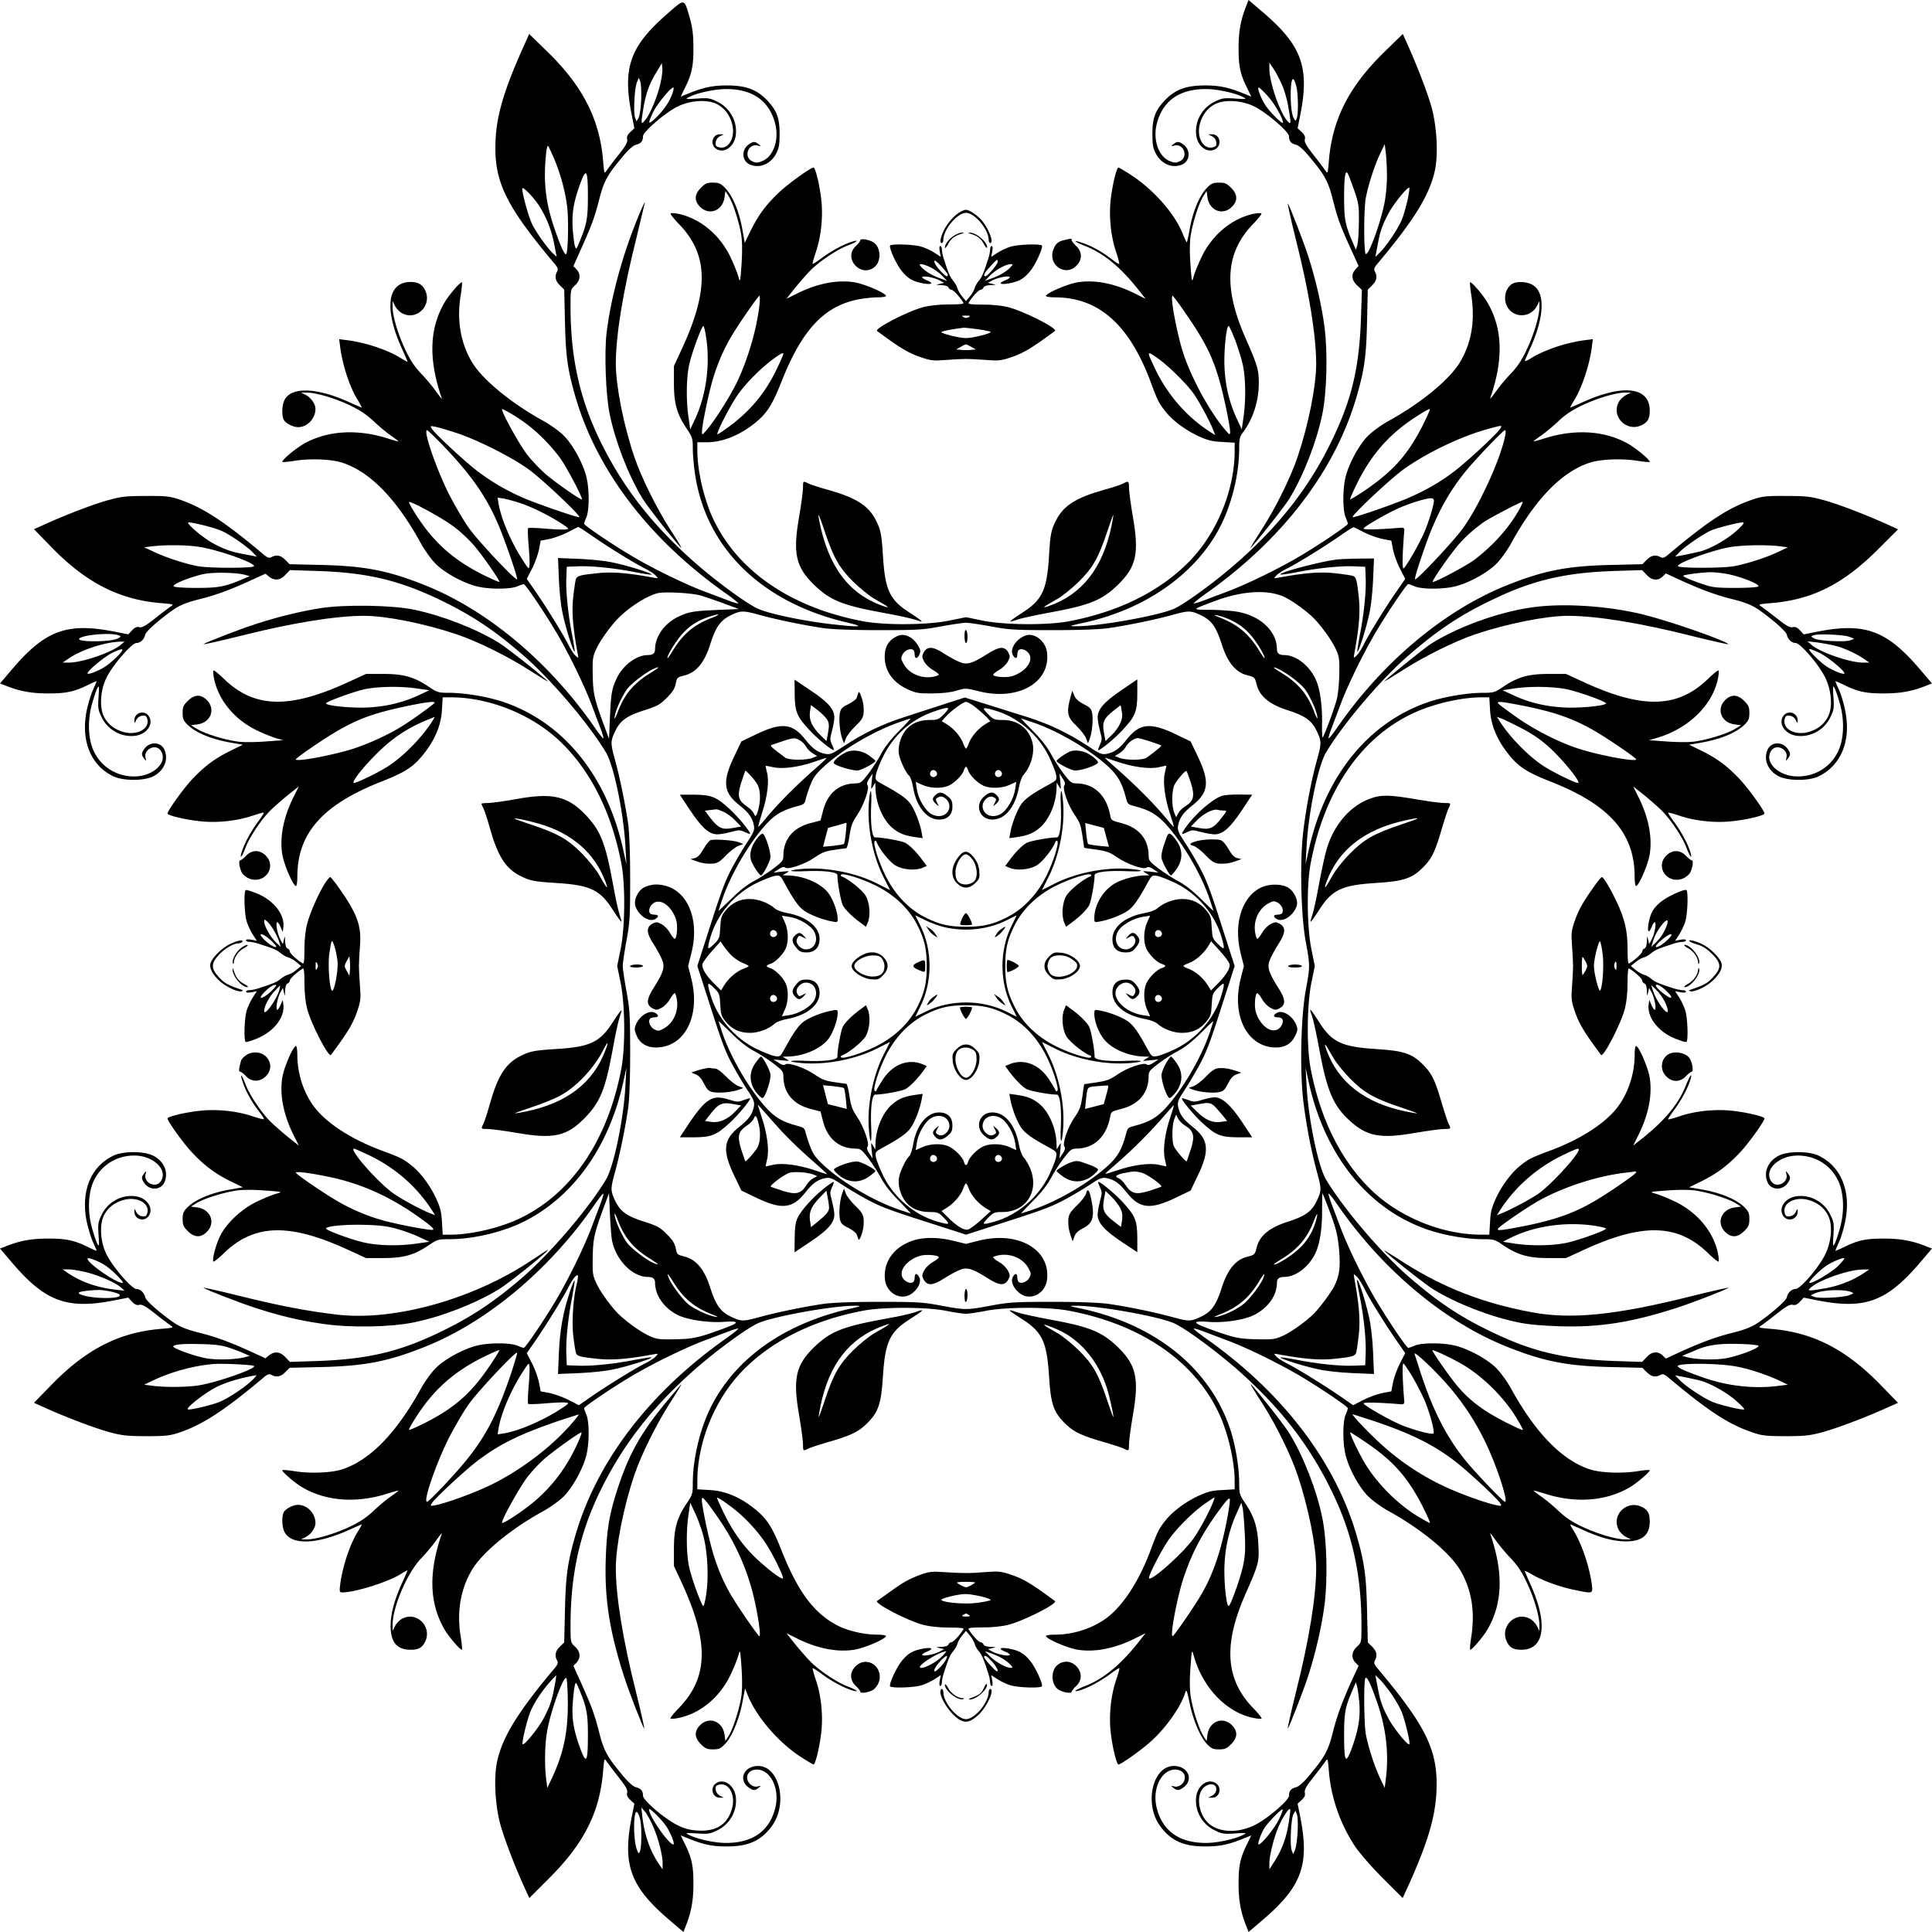
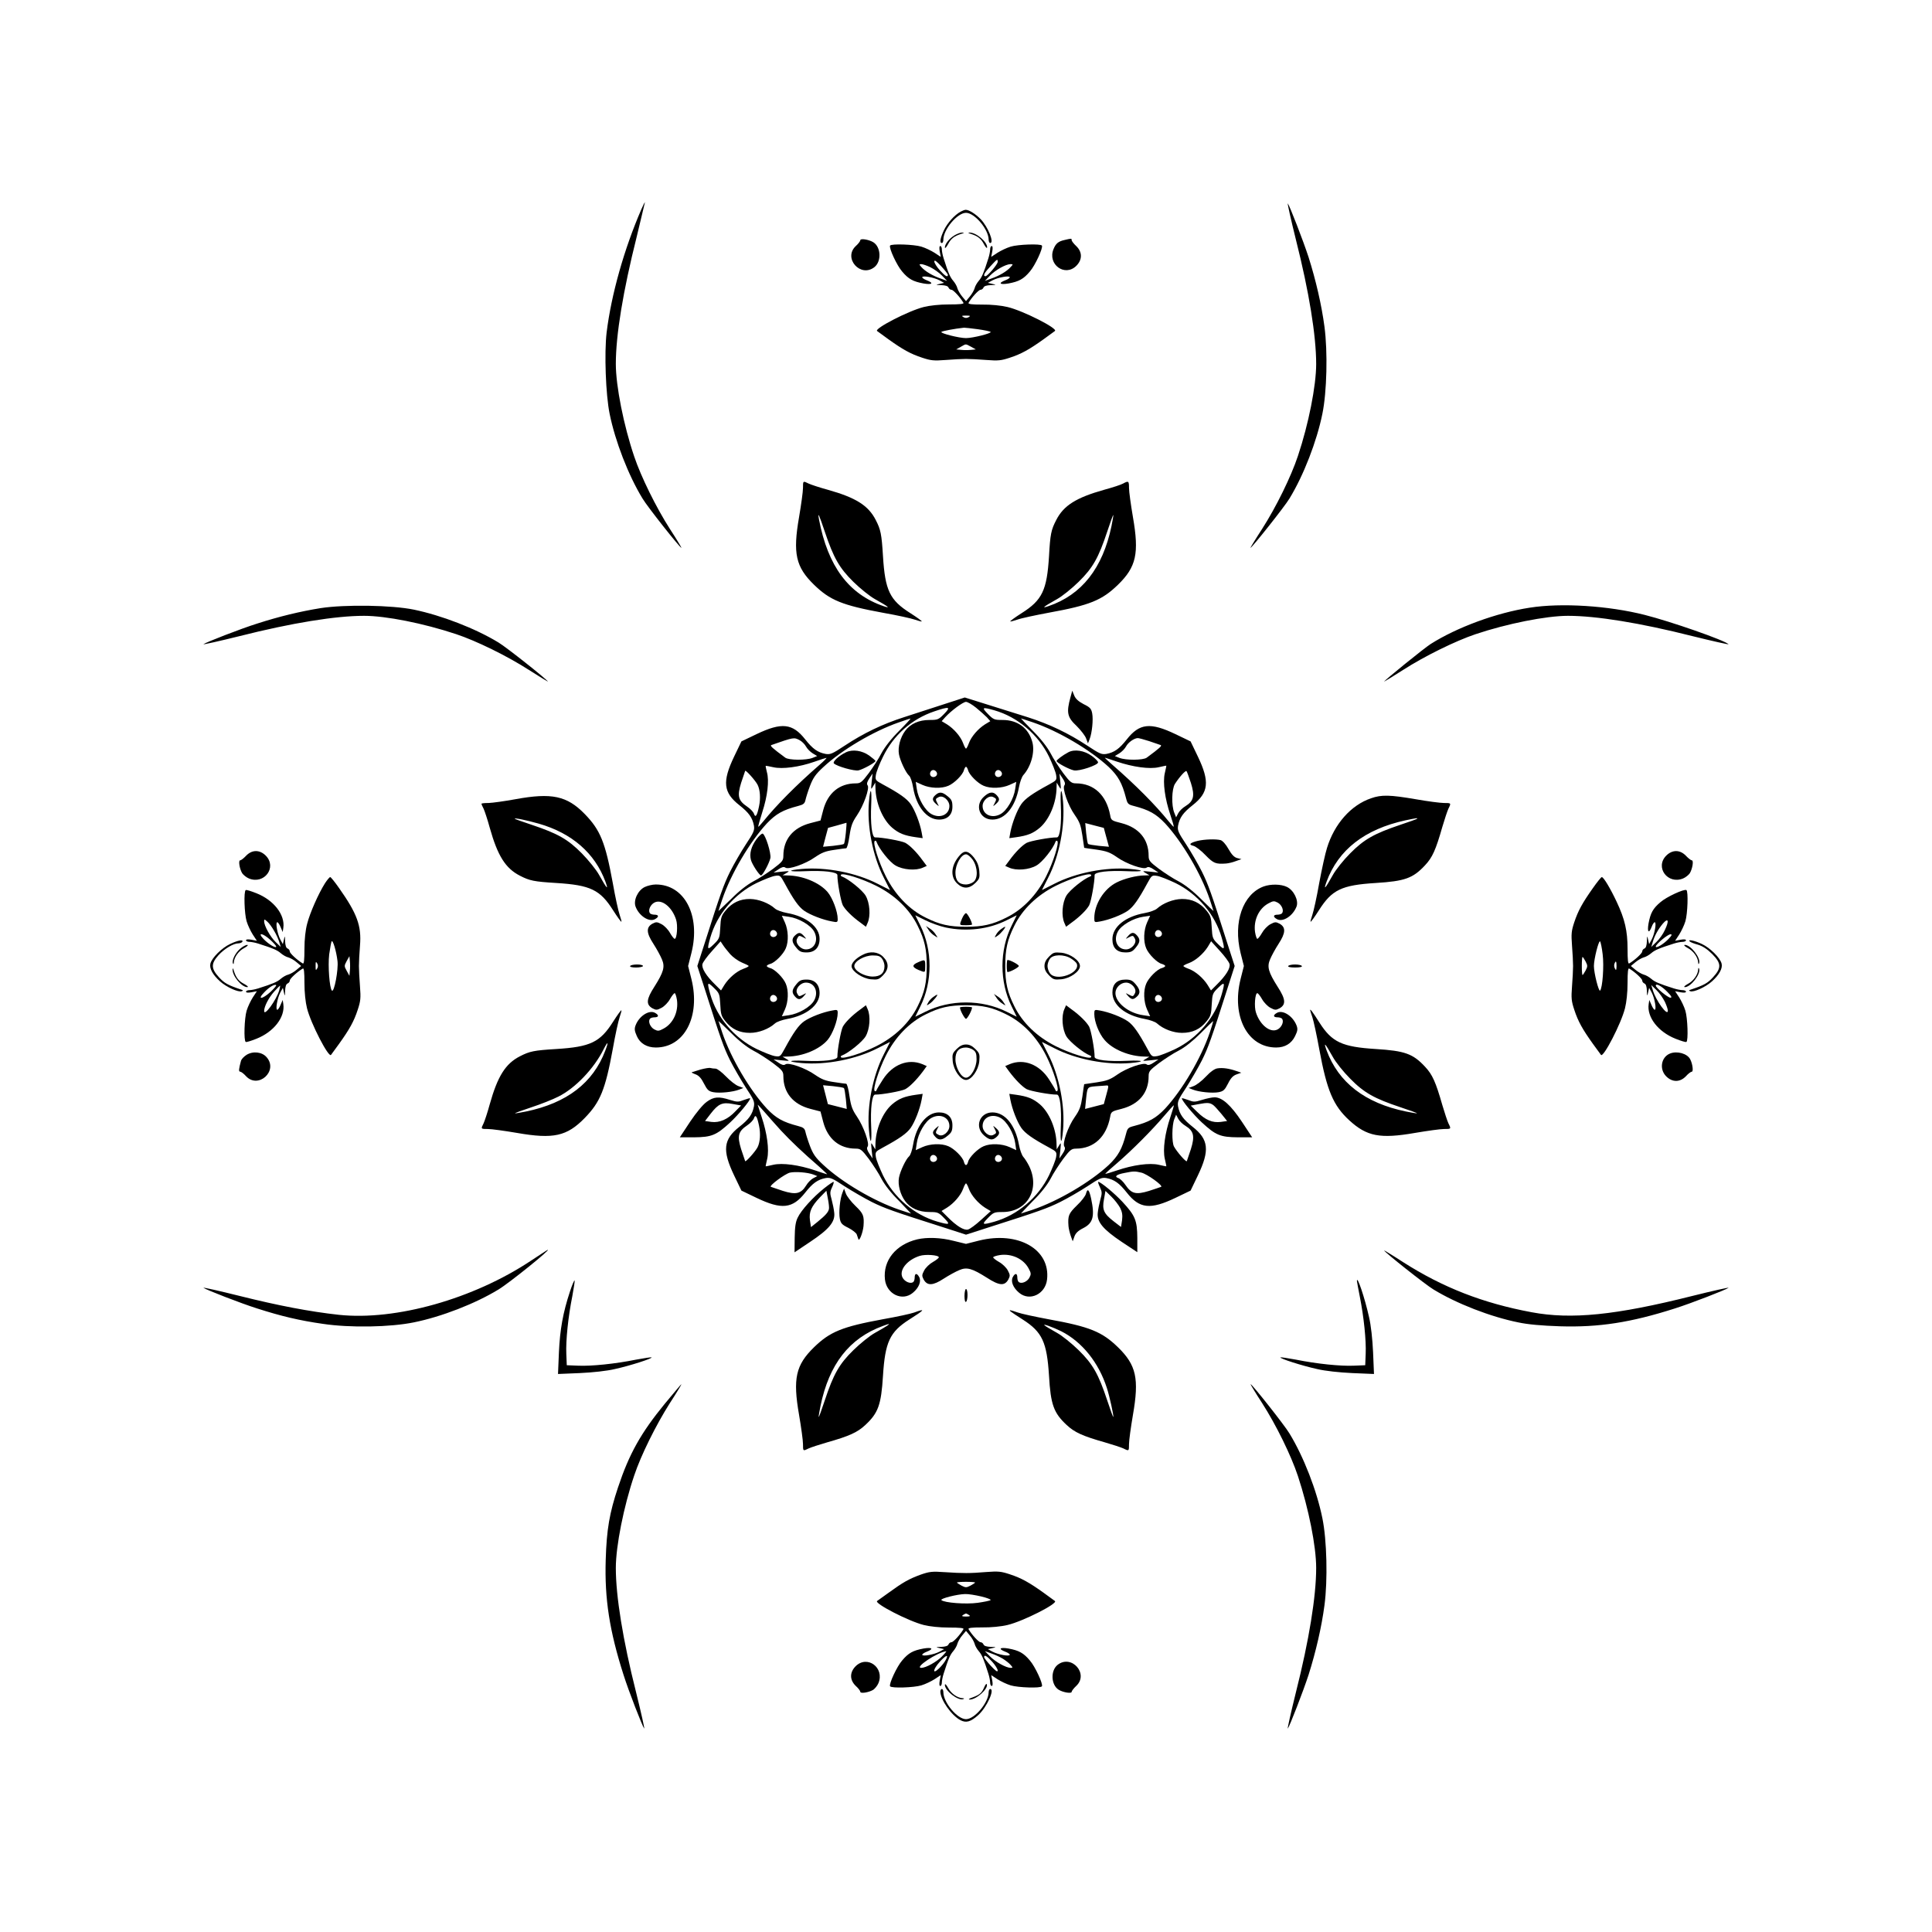
<svg xmlns="http://www.w3.org/2000/svg" width="1706.667" height="1706.667" viewBox="0 0 1280 1280">
-   <path d="M443.4 8c-26.1 22.5-31.2 36.4-24.8 68.5l1.7 8.5-2.7 2.5c-1.9 1.8-2.5 3.1-2.1 4.7.5 1.8-.8 4.2-5.7 10.4-3.5 4.4-7 9.1-7.9 10.4-1.5 2.3-1.6 2.1-2.3-6.2-2.2-27.5-13.4-49.6-36.7-72.3l-12.3-12-2.9 6.5c-13.6 30-18.7 46.9-19.4 64.5-1.1 26.6 6.5 42.4 39 81.1 2.3 2.7 2.6 3.7 1.8 5.3-1.8 3.3-1.2 6.1 1.8 9.1l2.9 2.9.5 21.3c.5 22.4 1.7 31.2 6.4 47.8 13.8 49.4 48.5 95.4 99 131.3 5.6 3.9 9.8 7.3 9.4 7.5-.5.1-3.7-.8-7.2-2.2l-15.9-6c-12.3-4.7-31-13.8-44.6-21.6-12.6-7.2-34.4-21.8-34.4-23 0-.4.7-2.4 1.5-4.3 2-4.8 2-19.2-.1-27.1-2.3-9-9-21.2-14.9-27-2.8-2.8-9-7.3-13.8-9.9-21.4-11.8-40.5-27.6-47.2-39.1-7.5-12.8-10-28-7.2-44.4.7-4.5 1-8.2.7-8.2-1.3.0-8.7 8.6-11.4 13.3-10.2 17.4-10.8 37.8-1.9 63.6.3.9-1.3-1.1-3.7-4.4-2.3-3.3-6.9-8.8-10.2-12.2-4.3-4.6-7.1-8.8-10.4-15.9-4.9-10.4-8.4-22.5-8.3-28.3v-3.6l1.6 3.1c.8 1.7 2.8 3.8 4.3 4.7 9.8 5.8 20.8-5.1 15.5-15.3-1.9-3.7-4.8-5.2-9.6-5.2-15.5.2-17.6 18-5.3 44.9 1.9 4.2 3.4 7.7 3.4 7.9.0.3-1.9-.8-4.2-2.2-8.7-5.5-23.3-10.4-35.7-12l-5.4-.7.7 5.4c1.6 12.1 6.3 26.4 11.7 35.1 1.6 2.7 2.7 4.8 2.5 4.8s-3.7-1.5-7.9-3.4c-21.7-9.9-38.6-10.5-43.2-1.6-1.7 3.3-2 10.2-.5 13.1 1.3 2.4 6.1 4.9 9.5 4.9 6.1.0 11.5-5.7 11.5-12.1.0-3.2-3-7.5-6.4-9.2l-3.1-1.6h3.6c5.8-.1 18.4 3.6 28.4 8.3 6.8 3.2 11.3 6.2 16.2 10.8 3.7 3.5 8.9 7.8 11.6 9.6 2.6 1.8 4.7 3.5 4.7 3.6.0.2-3.3-.7-7.4-2-20.6-6.5-40.8-5-56.1 4.1-5.6 3.4-13.5 10.1-13.5 11.5.0.3 3.9.0 8.8-.8 10-1.5 23.4-1 30.5 1.2 18.5 5.8 36.1 23.7 52.4 53.3 2.6 4.8 7.1 11 9.9 13.8 5.8 5.9 18 12.6 27 14.9 7.9 2.1 22.3 2.1 27.1.1 1.9-.8 3.9-1.5 4.3-1.5 1.2.0 15.8 21.8 23 34.4 7.8 13.6 16.9 32.3 21.6 44.6l6 15.9c1.4 3.5 2.3 6.8 2.2 7.2-.2.5-2.5-2.4-5.3-6.4-30-43.6-71.2-78.3-113-95-24.3-9.7-39.7-12.7-68.3-13.4l-21.3-.5-2.9-2.9c-3-3-5.8-3.6-9.1-1.8-1.6.8-2.7.5-5.7-2.1-25.9-21.8-40.2-31-55.7-36.2-6.1-2-8.9-2.3-22-2.2-13.1.0-16.3.4-24.9 2.8-9.3 2.5-27.9 9.6-42.6 16.3l-6.5 2.9 12 12.3c22.7 23.3 44.8 34.5 72.3 36.7 8.3.7 8.5.8 6.2 2.3-1.3.9-6 4.4-10.4 7.9-6.2 4.9-8.6 6.2-10.4 5.7-1.6-.4-2.9.2-4.7 2.1l-2.5 2.7-8.5-1.7c-32.2-6.4-46.5-1.2-69 25.4L0 452.8l3.9 1.5c8.9 3.6 16.8 5.1 27.6 5.1 12.1.1 17.7-1.1 26.8-5.6 3.1-1.5 5.7-2.7 5.7-2.4.0.2-1.1 2.8-2.4 5.7-1.4 3-3.2 9.2-4.2 13.8-3.9 19.7 2.6 36 17.4 43.3 6.7 3.3 20.7 3.3 27 0 7.1-3.8 10-11.1 7.1-17.6-2.4-5.2-9.8-5.5-13.3-.4-2 2.8-2 3.9-.1 6.4 1.5 1.8 1.5 1.8.9-.8-1.2-5.5 6.8-9.2 10-4.6 5.2 7.3-4.2 16.9-16.8 17.2-11.6.3-21.9-5.8-27-15.8-4.2-8-4.8-20.6-1.7-32 1.2-4.3 2.8-9 3.5-10.5 1.3-2.3 1.4-1.8.9 5.6-.5 7.5-.3 8.7 2.1 13.6 4.2 8.6 13.5 13.5 22.7 12.1 7.4-1.2 11.8-7.9 8.5-12.9-2.9-4.4-9.6-2.4-9.6 2.8.0 2.1.1 2.1 1.3-.3.8-1.6 2.3-2.6 3.9-2.8 2.2-.3 2.9.2 3.4 2.2 1.6 6.4-6.5 10.9-15.3 8.7-6.1-1.6-10.8-5.1-13.4-10.3-3.2-6.3-2.4-18.1 1.9-26.3 4.3-8.4 16.6-22.5 19.6-22.5 2.6.0 5.2-2.5 5.8-5.5.3-2.1 10-10.6 19-16.8 4.2-2.8 8.3-4.5 16.9-6.7 11.3-2.8 21.2-6.5 36.1-13.4l7.7-3.5 2.4 2c3.7 2.8 7.4 2.4 10.8-1.3l3-3.1 18.7.6c32.3 1.1 53.4 6.1 80 18.8 21.3 10.2 36.3 20.1 55.6 36.8 18.4 16 43.4 45.2 55 64.5 5.3 8.7 11.9 40.7 13 63.1l.6 11-2-9.1c-10.8-49.3-39.6-84.9-79.7-98.4-10.5-3.5-25.5-6-36.1-6-6.7.0-7.6-.3-13-3.9-9.7-6.6-16.8-8.6-30.2-8.6h-11.5l-11.1 5.1c-39.7 18.4-63.2 17.8-83.6-2.4-3.2-3-6-5.3-6.4-5-.3.4-.1 3 .5 5.8 3 14.1 13.7 26.9 28.3 33.9 4.6 2.2 10.3 4.5 12.8 5.2l4.5 1.3-11 .8c-6 .5-13.8.6-17.2.3-8.2-.7-22.7-5-28.3-8.3l-4.5-2.7 4.4-.6c8.7-1.2 12.1-10 6.2-16-4.1-4.1-8.3-3.9-12.7.5-2.9 2.9-3.4 4.1-3.4 7.9s.5 5.1 3.1 7.7c5.5 5.5 16.2 9.9 29.3 12.1l7.5 1.3-8.2 4c-10.6 5.3-16.8 9.9-25.2 18.7-6 6.4-16.5 21-16.5 22.9.0 1.2 10.9 3.9 20.7 5 11.3 1.4 25.2.0 35.7-3.6 3.8-1.3 7.2-2.2 7.4-2s-1.7 3.2-4.2 6.5c-4.8 6.6-9 14.5-10.6 20-1.4 5 .5 2.5 2.8-3.6 2.6-6.8 10.5-18.6 16.3-24.3 2.5-2.5 7.8-7.1 11.7-10.3l7.2-5.7-3.1 6.2c-7 13.8-9.7 27-7.9 38.7 1 6.6 7.2 21.1 9.1 21.1.5.0.9-2.8.9-6.3.1-28.9 16.8-47.7 56.5-63.2 15.4-6.1 20.8-9.7 27.7-18.6 7.2-9.2 11.1-18.9 11.6-28.6l.5-8.3h5.3c26 0 54.6 11.7 73.3 30 19.9 19.4 33.5 47 39.8 80.3 2.7 14.4 2.4 42-.5 56.4l-2.3 11.3 2.3 11.2c2.9 14.5 3.2 42.1.5 56.5-9 47.9-33.1 83.4-67.9 99.8-13 6.1-31.9 10.5-45.2 10.5h-5.3l-.5-8.3c-.3-6.7-1.1-9.6-3.8-15.6-4-8.7-10.4-17.2-16.3-21.9-5.4-4.3-7.1-5.2-19.2-9.7-19.5-7.2-35.3-17.1-44-27.5-7.8-9.4-12.4-22.6-12.5-35.8.0-3.4-.4-6.2-.9-6.2-1.9.0-8.1 14.5-9.1 21.1-1.8 11.7.9 24.9 7.9 38.7l3.1 6.2-7.2-5.7c-3.9-3.2-9.2-7.8-11.7-10.3-5.8-5.7-13.7-17.5-16.3-24.3-2.7-7.3-4.3-8.4-1.8-1.3 2.1 6.2 6.3 13.6 11.3 19.9 1.6 2.1 2.8 4 2.5 4.2-.2.2-3.6-.6-7.4-1.9-10.5-3.6-24.4-5-35.7-3.6-9.8 1.1-20.7 3.8-20.7 5 0 1.8 10.3 16.2 15.9 22.2 8.2 8.8 15.5 14.3 25.6 19.3l8.4 4.1-7.5 1.3c-13.1 2.2-23.8 6.6-29.3 12.1-2.6 2.6-3.1 3.9-3.1 7.7s.5 5 3.4 7.9c4.4 4.4 8.6 4.6 12.7.5 5.9-6 2.5-14.8-6.2-16.1l-4.4-.6 3.5-2.2c4.4-2.8 17.1-6.9 25.8-8.3 4.5-.7 10.8-.8 19.2-.2 12.4.9 12.5.9 8 2.2-2.5.7-8.2 3-12.8 5.2-10.4 5-20.5 14.6-24.5 23.1-2.9 6-5.3 15.5-4.3 16.6.4.3 3.2-2 6.4-5 20.4-20.2 43.9-20.8 83.6-2.4l11.1 5.1H254c13.4.0 20.5-2 30.2-8.6 5.5-3.7 6.2-3.9 13.5-3.9 16.7.0 37.6-5.2 52-13 31.6-17 54.2-49.6 63.3-91.4l2-9.1-.6 11c-1.1 22.4-7.7 54.4-13 63.1-11.6 19.3-36.6 48.5-55 64.5-19.3 16.7-34.3 26.6-55.6 36.8-26.6 12.8-47.5 17.6-80.5 18.8l-18.2.6-3-3.1c-3.4-3.7-7.1-4.1-10.8-1.3l-2.4 2-7.7-3.5c-14.9-6.9-24.8-10.6-36.1-13.4-8.6-2.2-12.7-3.9-16.9-6.7-9-6.2-18.7-14.7-19-16.8-.6-3-3.2-5.5-5.8-5.5-3 0-15.3-14.1-19.6-22.5-4.3-8.2-5.1-20-1.9-26.3 2.6-5.2 7.3-8.7 13.4-10.3 8.8-2.2 16.9 2.3 15.3 8.7-.5 2-1.2 2.5-3.4 2.2-1.6-.2-3.1-1.2-3.9-2.8-1.2-2.4-1.3-2.4-1.3-.3.0 5.2 6.7 7.2 9.6 2.8 3.3-5-1.1-11.7-8.5-12.9-9.2-1.4-18.5 3.5-22.7 12.1-2.4 4.9-2.6 6.1-2.1 13.6.5 7.4.4 7.9-.9 5.6-.7-1.5-2.3-6.2-3.5-10.5-3.1-11.4-2.5-24 1.7-32 5.1-10 15.4-16.1 27-15.8 12.6.3 22 9.9 16.8 17.2-3.2 4.6-11.2.9-10-4.6.6-2.6.6-2.6-.9-.8-1.9 2.5-1.9 3.6.1 6.4 3.5 5.1 10.9 4.8 13.3-.4 2.9-6.5.0-13.8-7.1-17.6-6.3-3.3-20.3-3.3-27 0-14.8 7.3-21.3 23.6-17.4 43.3 1 4.6 2.8 10.8 4.2 13.8 1.3 2.9 2.4 5.5 2.4 5.7.0.3-2.6-.9-5.7-2.4-9.1-4.5-14.7-5.7-26.8-5.6-10.8.0-18.7 1.5-27.6 5.1L0 827.2l7.5 8.8c22.5 26.5 36.9 31.8 69 25.4l8.5-1.7 2.5 2.7c1.8 1.9 3.1 2.5 4.7 2.1 1.8-.5 4.2.8 10.4 5.7 4.4 3.5 9.1 7 10.4 7.9 2.3 1.5 2.1 1.6-6.2 2.3-27.5 2.2-49.6 13.4-72.3 36.7l-12 12.3 7.4 3.3c13.6 6.2 34.5 14.1 43.6 16.4 7.4 2 11.5 2.4 23.5 2.4 12.5.0 15.5-.3 21.5-2.3 15.5-5.2 29.8-14.4 55.7-36.2 3-2.6 4.1-2.9 5.7-2.1 3.3 1.8 6.1 1.2 9.1-1.8l2.9-2.9 21.3-.5c28.6-.7 44-3.7 68.3-13.4 41.7-16.7 83-51.4 113-95 2.8-4 5.1-6.9 5.3-6.4.1.4-.8 3.7-2.2 7.2l-6 15.9c-4.7 12.3-13.8 31-21.6 44.6-7.2 12.6-21.8 34.4-23 34.4-.4.0-2.4-.7-4.3-1.5-4.8-2-19.2-2-27.1.1-9 2.3-21.2 9-27 14.9-2.8 2.8-7.3 9-9.9 13.8-16.3 29.5-34 47.5-52.4 53.3-7.1 2.2-20.5 2.7-30.6 1.2-4.8-.8-8.7-1.1-8.7-.7.0 1.2 8.6 8.6 13.3 11.3 15.6 9.2 35.9 10.7 56.2 4.2 4.1-1.3 7.5-2.2 7.5-2 0 .1-2.1 1.8-4.7 3.6-2.7 1.8-7.9 6.1-11.6 9.6-4.9 4.6-9.4 7.6-16.2 10.8-10 4.7-22.6 8.4-28.4 8.3h-3.6l3.1-1.6c3.4-1.7 6.4-6 6.4-9.2.0-6.4-5.4-12.1-11.5-12.1-3.4.0-8.2 2.5-9.5 4.9-1.5 2.9-1.2 9.8.5 13.1 4.6 8.9 21.5 8.3 43.2-1.6 4.2-1.9 7.7-3.4 7.9-3.4.3.0-.8 1.9-2.2 4.2-5.5 8.6-10.4 23.3-12 35.5-.6 5-.5 5.3 1.5 5.3 8.2.0 29.7-6.7 38.2-11.9 2.7-1.7 4.9-2.9 4.9-2.7s-1.5 3.7-3.4 7.9c-5.2 11.3-7.7 20.4-7.8 28.2-.2 11.3 4 16.5 13.2 16.5 5.2.0 7.6-1.3 9.5-5 5.3-10.2-5.7-21.1-15.5-15.3-1.5.9-3.5 3-4.3 4.7l-1.6 3.1v-3.6c-.2-11.6 9.5-34.5 18.7-44.2 3.3-3.4 7.9-8.9 10.2-12.2 2.4-3.3 4-5.3 3.7-4.4-8.9 25.8-8.3 46.2 1.9 63.6 2.7 4.7 10.1 13.3 11.4 13.3.3.0.0-3.7-.7-8.3-2.8-16.3-.3-31.5 7.2-44.3 6.7-11.5 25.7-27.3 47.2-39.1 4.9-2.7 11-7.1 13.9-10 5.9-6.1 12.5-17.9 14.8-26.9 2.1-7.9 2.1-22.3.1-27.1-.8-1.9-1.5-3.9-1.5-4.3.0-1.2 21.8-15.8 34.4-23 13.6-7.8 32.3-16.9 44.6-21.6l15.9-6c3.5-1.4 6.7-2.3 7.2-2.2.4.2-3.8 3.6-9.4 7.5-50.5 35.9-85.2 81.9-99 131.3-4.7 16.6-5.9 25.4-6.4 47.8l-.5 21.3-2.9 2.9c-3 3-3.6 5.8-1.8 9.1.8 1.6.5 2.6-1.8 5.3-24.4 29.1-34.5 45.5-38 61.9-2.2 10.5-1.3 28.2 2.1 41.1 2.5 9.3 9.7 28.2 16.3 42.6l3 6.5 13-13c23.3-23.2 33.7-43.9 35.9-71.3.7-8.3.8-8.5 2.3-6.2.9 1.3 4.4 6 7.9 10.4 4.9 6.2 6.2 8.6 5.7 10.4-.4 1.6.2 2.9 2.1 4.7l2.7 2.5-1.7 8.5c-6.4 32.1-1.1 46.5 25.4 69l8.8 7.5 1.5-3.9c3.6-8.9 5.1-16.8 5.1-27.6.1-12.1-1.1-17.7-5.6-26.7l-2.8-5.8 5.2 2.1c10.1 4.1 16.1 5.3 25.8 5.2 14.1.0 22.6-4 29.6-13.8 10.5-14.8 4.7-39.5-9.3-39.5-9.5.0-13.5 9.3-6.1 14.4 2.8 2 3.9 2 6.4.1 1.8-1.5 1.8-1.5-.8-.9-3.2.7-6.8-2.4-6.8-6 0-4.5 5.9-6.7 10.9-4.1 6.9 3.5 10.3 14.4 7.7 24.5-3.9 15.2-15 23-32.6 23-7.5.0-19.5-2.6-24.9-5.5-2.3-1.2-1.8-1.3 5.6-.8 7.5.5 8.7.3 13.6-2.1 8.6-4.2 13.5-13.5 12.1-22.7-1.2-7.4-7.9-11.8-12.9-8.5-4.3 2.8-2.6 9.6 2.3 9.6h2.7l-2.5-1.3c-1.6-.8-2.6-2.3-2.8-3.9-.3-2.2.2-2.9 2.2-3.4 6.4-1.6 10.9 6.5 8.7 15.3-2.7 10.7-10.3 15.8-22.5 15.1-5.4-.3-8.7-1.1-13.6-3.5-8.3-4-23-16.5-23-19.6.0-3.2-1.3-4.7-4.6-5.6-1.8-.4-5-3.2-8.4-7.3-10.6-12.6-12.9-16.7-16-28.9s-5-17.4-12.4-33.8l-4.7-10.4 2-2.1c3-3.2 2.7-7.3-.9-10.6-3-2.8-3-2.8-3-14.2.0-33.2 5.9-60.2 19-87.6 14.5-30.1 33.1-54.6 60.2-79.1 14.2-12.9 35.6-28.8 44.3-33.1 9.6-4.7 51.1-12.2 66-11.9 3.3.1 2.6.4-4.1 1.9-42.6 9.6-74.5 31.6-91.3 63-7.9 14.8-13.1 35.7-13.1 52.8.0 6.7-.3 7.6-3.9 13-6.6 9.7-8.6 16.8-8.6 30.2v11.5l5.1 11c18.4 39.7 17.8 63.3-2.4 83.7-3 3.2-5.3 6-5 6.4.4.3 3 .1 5.8-.5 14.1-3 26.9-13.7 33.9-28.3 2.2-4.6 4.5-10.3 5.2-12.8 1.3-4.5 1.3-4.4 2.2 8 .5 8.2.5 14.8-.2 19.2-1.4 8.7-5.5 21.4-8.3 25.8l-2.2 3.5-.6-4.4c-1.3-8.7-10.1-12.1-16.1-6.2-4.1 4.1-3.9 8.3.5 12.7 2.9 2.9 4.1 3.4 8 3.4s5-.5 8-3.6c4.5-4.6 9.3-16.3 11.5-27.7l1.7-9.1 1.8 4.5c5.6 14.1 20.2 31.2 35 40.8 4.3 2.8 8.2 5.1 8.6 5.1 1.2.0 3.9-10.9 5.1-21 1.3-11.3.0-24.7-3.7-35.4-1.3-3.8-2.2-7.2-2-7.4s3.2 1.7 6.5 4.2c6.6 4.8 14.5 9 20 10.6 5 1.4 2.5-.5-3.6-2.8-6.8-2.6-18.6-10.5-24.3-16.3-2.5-2.5-7.1-7.8-10.3-11.7l-5.7-7.2 6.2 3.1c13.8 7 27 9.7 38.7 7.9 6.6-1 21.1-7.2 21.1-9.1.0-.5-2.7-.9-5.9-.9-8.3.0-19.1-2.4-25.9-5.9-15.9-8.1-26.7-22.6-37.7-50.6-6.1-15.4-9.7-20.8-18.6-27.7-9.2-7.2-18.9-11.1-28.6-11.6l-8.3-.5v-5.3c0-26 11.7-54.6 30-73.3 19.4-19.9 47.1-33.6 80.3-39.8 13.5-2.5 42.1-2.4 54.7.2 5.2 1 11.1 1.9 13 1.9s7.8-.9 13-1.9c12.6-2.6 41.2-2.7 54.7-.2 47.8 8.9 83.4 33.1 99.8 67.9 6.1 13 10.5 31.9 10.5 45.2v5.3l-8.3.5c-6.7.3-9.6 1.1-15.6 3.8-8.7 4-17.2 10.4-21.9 16.3-4.3 5.4-5.2 7.1-9.7 19.2-7.2 19.5-17.1 35.3-27.5 44-9.3 7.7-23 12.5-36.1 12.5-3.2.0-5.9.4-5.9.9.0 1.9 14.5 8.1 21.1 9.1 11.7 1.8 24.9-.9 38.7-7.9l6.2-3.1-5.7 7.2c-11.5 14.3-22.4 23.1-34.3 27.8-6.4 2.5-8.9 4.4-3.9 3 5.5-1.6 13.4-5.8 20-10.6 3.3-2.5 6.3-4.4 6.5-4.2s-.7 3.6-2 7.4c-3.7 10.7-5 24.1-3.7 35.4 1.2 10.1 3.9 21 5.1 21 1.8.0 16.2-10.3 22.2-15.9 10.2-9.5 19.4-22.8 22.2-32.1.6-2 1.1-.6 2.6 6.6 2.3 11.7 7.2 23.2 11.6 27.8 3 3.1 4.1 3.6 8 3.6s5.1-.5 8-3.4c4.4-4.4 4.6-8.6.5-12.7-6-5.9-14.8-2.5-16.1 6.2l-.6 4.4-2.2-3.5c-2.8-4.4-6.9-17.1-8.3-25.8-.7-4.5-.8-10.8-.2-19.2.9-12.4.9-12.5 2.2-8 5.9 21 21.4 37.3 39.1 41.1 2.8.6 5.4.8 5.8.5.3-.4-2-3.2-5-6.4-18.9-19.1-20.6-42.2-5.6-76.2 8.8-20 9.1-21.2 8.5-32.5-.5-11.6-2.8-18.9-8.8-27.7-3.6-5.4-3.9-6.3-3.9-13 0-10.6-2.5-25.6-6-36.1-13.6-40.3-49.4-69.2-99-79.8-7.5-1.5-8-1.8-4-1.8 15.6-.2 56.8 7.2 66.5 11.9 8.7 4.3 30.1 20.2 44.3 33.1 27.1 24.5 45.7 49 60.1 79.1 13.2 27.3 19.1 54.5 19.1 87.6.0 11.4.0 11.4-3 14.2-3.6 3.3-3.9 7.4-1 10.5l2.1 2.2-3.7 7.9c-6.9 15.1-10.6 25-13.4 36.3-3.1 12.2-5.4 16.3-16 28.9-3.4 4.1-6.6 6.9-8.4 7.3-3.3.9-4.6 2.4-4.6 5.6.0 3.1-14.7 15.6-23 19.6-12.5 6-26.2 4.6-32.3-3.5-5.5-7.2-5.8-18.2-.5-22.1 3.8-2.8 8-1.7 7.6 2.1-.2 1.6-1.2 3.1-2.8 3.9l-2.5 1.3h2.7c4.9.0 6.6-6.8 2.3-9.6-5-3.3-11.7 1.1-12.9 8.5-1.4 9.2 3.5 18.5 12.1 22.7 4.9 2.4 6.1 2.6 13.6 2.1 7.4-.5 7.9-.4 5.6.8-5.4 2.9-17.4 5.5-24.9 5.5-17.6.0-28.7-7.8-32.6-23-2.6-10.1.8-21 7.7-24.5 5-2.6 10.9-.4 10.9 4.1.0 3.6-3.6 6.7-6.8 6-2.6-.6-2.6-.6-.8.9 2.5 1.9 3.6 1.9 6.4-.1 7.4-5.1 3.4-14.4-6.1-14.4-14 0-19.8 24.7-9.3 39.5 7 9.8 15.5 13.8 29.6 13.8 9.7.1 15.7-1.1 25.8-5.2l5.2-2.1-2.8 5.8c-4.5 9-5.7 14.6-5.6 26.7.0 10.8 1.5 18.7 5.1 27.6l1.5 3.9 8.8-7.5c26.5-22.5 31.8-36.9 25.4-69l-1.7-8.5 2.7-2.5c1.9-1.8 2.5-3.1 2.1-4.7-.5-1.8.8-4.2 5.7-10.4 3.5-4.4 7-9.1 7.9-10.4 1.5-2.3 1.6-2.1 2.3 6.2 1.4 17.8 7.6 35.4 17.5 50.3 3.1 4.5 11 13.6 18.4 21l13 13 3-6.5c13.3-29.2 18.7-46.9 19.4-64.5 1.1-26.6-6.5-42.4-39-81.1-2.3-2.7-2.6-3.7-1.8-5.3 1.8-3.3 1.2-6.1-1.8-9.1l-2.9-2.9-.5-21.3c-.5-22.4-1.7-31.2-6.4-47.8-13.8-49.4-48.6-95.4-99-131.3-5.6-3.9-9.8-7.3-9.4-7.5.5-.1 3.7.8 7.2 2.2l15.9 6c12.3 4.7 31 13.8 44.6 21.6 12.6 7.2 34.4 21.8 34.4 23 0 .4-.7 2.4-1.5 4.3-2 4.8-2 19.2.1 27.1 2.3 9 9 21.2 14.9 27 2.8 2.8 9 7.3 13.8 9.9 21.4 11.8 40.5 27.6 47.2 39.1 7.5 12.8 9.8 27.1 7.3 43.8-.8 4.9-1.1 8.8-.7 8.8 1.2.0 8.6-8.6 11.3-13.3 10.2-17.4 10.8-37.8 1.9-63.6-.3-.9 1.3 1.1 3.7 4.4 2.3 3.3 6.9 8.8 10.2 12.2 4.3 4.6 7.1 8.8 10.4 15.9 4.9 10.4 8.4 22.5 8.3 28.3v3.6l-1.6-3.1c-.8-1.7-2.8-3.8-4.3-4.7-9.8-5.8-20.8 5.1-15.5 15.3 1.9 3.7 4.3 5 9.5 5 15.1.0 17.7-16.8 6.4-42.4-2-4.4-3.8-8.7-4.1-9.4-.3-.8 1.7.1 4.5 1.8 6.4 3.9 18.6 8.4 28.5 10.4 12.1 2.5 12.1 2.6 11.3-3.7-1.5-11.7-6.8-27.3-12.2-35.8-1.3-2.2-2.3-3.9-2-3.9.2.0 3.7 1.5 7.9 3.4 11.3 5.2 20.4 7.7 28.2 7.8 11.3.2 16.5-4 16.5-13.2.0-5.2-1.3-7.6-5-9.5-10.2-5.3-21.1 5.7-15.3 15.5.9 1.5 3 3.5 4.7 4.3l3.1 1.6h-3.6c-5.8.1-18.4-3.6-28.4-8.3-6.8-3.2-11.3-6.2-16.2-10.8-3.7-3.5-8.9-7.8-11.6-9.6-2.6-1.8-4.7-3.5-4.7-3.6.0-.2 3.4.7 7.5 2 20.3 6.5 40.6 5 56.2-4.2 4.7-2.7 13.3-10.1 13.3-11.3.0-.4-3.9-.1-8.7.7-10.1 1.5-23.5 1-30.6-1.2-18.4-5.8-36.1-23.8-52.4-53.3-2.6-4.8-7.1-11-9.9-13.8-5.8-5.9-18-12.6-27-14.9-7.9-2.1-22.3-2.1-27.1-.1-1.9.8-3.9 1.5-4.3 1.5-1.2.0-15.8-21.8-23-34.4-7.8-13.6-16.9-32.3-21.6-44.6l-6-15.9c-1.4-3.5-2.3-6.8-2.2-7.2.2-.5 2.5 2.4 5.3 6.4 30 43.7 71.2 78.3 113 95 24.3 9.7 39.7 12.7 68.3 13.4l21.3.5 2.9 2.9c3 3 5.8 3.6 9.1 1.8 1.6-.8 2.6-.5 5.3 1.8 26.7 22.4 40 31.1 56.2 36.5 6 2 8.9 2.3 21.4 2.3 12 0 16.1-.4 23.5-2.4 9.1-2.3 30-10.2 43.6-16.4l7.4-3.3-12-12.3c-22.7-23.3-44.8-34.5-72.3-36.7-8.3-.7-8.5-.8-6.2-2.3 1.3-.9 6-4.4 10.4-7.9 6.2-4.9 8.6-6.2 10.4-5.7 1.6.4 2.9-.2 4.7-2.1l2.5-2.7 8.5 1.7c32.1 6.4 46.5 1.1 69-25.4l7.5-8.8-3.9-1.5c-8.9-3.6-16.8-5.1-27.6-5.1-12.1-.1-17.7 1.1-26.7 5.6-3.2 1.5-5.8 2.7-5.8 2.4.0-.2 1.1-2.8 2.4-5.7 1.4-3 3.3-9.4 4.2-14.3 3.8-19.4-2.8-35.6-17.4-42.8-6.7-3.3-20.8-3.3-27 0-7.1 3.8-10 11.1-7.1 17.6 2.4 5.2 9.8 5.5 13.3.4 2-2.8 2-3.9.1-6.4-1.5-1.8-1.5-1.8-.9.8 1.2 5.5-6.8 9.2-10 4.6-5.2-7.3 4.2-16.9 16.8-17.2 11.6-.3 21.9 5.8 27 15.8 4.2 8 4.8 20.6 1.7 32-1.2 4.3-2.8 9-3.5 10.5-1.3 2.3-1.4 1.8-.9-5.6.5-7.5.3-8.7-2.1-13.6-4.2-8.6-13.5-13.5-22.7-12.1-7.4 1.2-11.8 7.9-8.5 12.9 2.9 4.4 9.6 2.4 9.6-2.8.0-2.1-.1-2.1-1.3.3-.8 1.6-2.3 2.6-3.9 2.8-2.2.3-2.9-.2-3.4-2.2-1.6-6.4 6.5-10.9 15.3-8.7 6.1 1.6 10.8 5.1 13.4 10.3 3.2 6.2 2.4 17.1-1.8 25.8-4.1 8.5-16.5 23-19.7 23-2.6.0-5.2 2.5-5.8 5.5-.3 2.1-10 10.6-19 16.8-4.2 2.8-8.3 4.5-16.9 6.7-11.3 2.8-21.2 6.5-36.3 13.4l-7.9 3.7-2.2-2.1c-3.2-3-7.2-2.6-10.6 1.2l-3 3.1-18.2-.6c-33-1.2-54-6.1-80.5-18.8-21.3-10.1-36.2-20-55.5-36.7-18.2-15.6-43.5-45.3-55.1-64.6-5.3-8.7-11.9-40.7-13-63.1l-.6-11 2 9.1c10.7 49.2 39.7 84.9 79.5 98.3 10.9 3.6 25.2 6.1 35.8 6.1 7.3.0 8 .2 13.5 3.9 9.7 6.6 16.8 8.6 30.2 8.6h11.5l11.1-5.1c39.7-18.4 63.2-17.8 83.6 2.4 3.2 3 6 5.3 6.4 5 .3-.4.1-3-.5-5.8-3-14.1-13.7-26.9-28.3-33.9-4.6-2.2-10.3-4.5-12.8-5.2-4.5-1.3-4.4-1.3 8-2.2 8.4-.6 14.7-.5 19.2.2 8.7 1.4 21.4 5.5 25.8 8.3l3.5 2.2-4.4.6c-8.7 1.3-12.1 10.1-6.2 16.1 4.1 4.1 8.3 3.9 12.7-.5 2.9-2.9 3.4-4.1 3.4-7.9s-.5-5.1-3.1-7.7c-5.5-5.5-16.2-9.9-29.3-12.1l-7.5-1.3 8.4-4.1c10.1-5 17.4-10.5 25.6-19.3 5.6-6 15.9-20.4 15.9-22.2.0-1.2-10.9-3.9-20.7-5-11.3-1.4-25.2.0-35.7 3.6-3.8 1.3-7.2 2.2-7.4 2s1.7-3.2 4.2-6.5c4.8-6.6 9-14.5 10.6-20 1.4-5-.5-2.5-3 3.9-4.7 11.9-13.5 22.8-27.8 34.3l-7.2 5.7 3.1-6.2c7-13.8 9.7-27 7.9-38.7-1-6.6-7.2-21.1-9.1-21.1-.5.0-.9 2.7-.9 5.9.0 13.1-4.8 26.8-12.5 36.1-8.7 10.4-24.5 20.3-44 27.5-12.1 4.5-13.8 5.4-19.2 9.7-5.9 4.7-12.3 13.2-16.3 21.9-2.7 6-3.5 8.9-3.8 15.6l-.5 8.3h-5.3c-26 0-54.6-11.7-73.3-30-19.9-19.4-33.5-47-39.8-80.3-2.7-14.4-2.4-42 .5-56.5l2.3-11.2-2.3-11.3c-2.9-14.4-3.2-42-.5-56.4 9-48 33-83.4 67.8-99.7 13.1-6.2 32-10.6 45.3-10.6h5.3l.5 8.3c.5 9.7 4.4 19.4 11.6 28.6 6.9 8.9 12.3 12.5 27.7 18.6 39.7 15.5 56.4 34.3 56.5 63.2.0 3.5.4 6.3.9 6.3 1.9.0 8.1-14.5 9.1-21.1 1.8-11.7-.9-24.9-7.9-38.7l-3.1-6.2 7.2 5.7c3.9 3.2 9.2 7.8 11.7 10.3 5.8 5.7 13.7 17.5 16.3 24.3 2.3 6.1 4.2 8.6 2.8 3.6-1.6-5.5-5.8-13.4-10.6-20-2.5-3.3-4.4-6.3-4.2-6.5s3.6.7 7.4 2c10.5 3.6 24.4 5 35.7 3.6 9.8-1.1 20.7-3.8 20.7-5 0-1.9-10.5-16.5-16.5-22.9-8.4-8.8-14.6-13.4-25.2-18.7l-8.2-4 7.5-1.3c13.1-2.2 23.8-6.6 29.3-12.1 2.6-2.6 3.1-3.9 3.1-7.7s-.5-5-3.4-7.9c-4.4-4.4-8.6-4.6-12.7-.5-5.9 6-2.5 14.8 6.2 16l4.4.6-4.5 2.7c-5.6 3.3-20.1 7.6-28.3 8.3-3.4.3-11.1.2-17.2-.3l-11-.8 4.5-1.3c21-5.9 37.3-21.4 41.1-39.1.6-2.8.8-5.4.5-5.8-.4-.3-3.2 2-6.4 5-20.4 20.2-43.9 20.8-83.6 2.4l-11.1-5.1H1026c-13.4.0-20.5 2-30.2 8.6-5.4 3.6-6.3 3.9-13 3.9-10.6.0-25.6 2.5-36.1 6-40.1 13.5-68.9 49.1-79.7 98.4l-2 9.1.6-11c1.1-22.4 7.7-54.4 13-63.1 11.6-19.3 36.9-49 55.1-64.6 19.3-16.7 34.2-26.6 55.5-36.7 26.4-12.7 47.7-17.7 80-18.8l18.7-.6 3 3.1c3.4 3.8 7.4 4.2 10.6 1.2l2.2-2.1 7.9 3.7c15.1 6.9 25 10.6 36.3 13.4 8.6 2.2 12.7 3.9 16.9 6.7 9 6.2 18.7 14.7 19 16.8.6 3 3.2 5.5 5.8 5.5 3.2.0 15.6 14.5 19.7 23 4.2 8.7 5 19.6 1.8 25.8-2.6 5.2-7.3 8.7-13.4 10.3-8.8 2.2-16.9-2.3-15.3-8.7.5-2 1.2-2.5 3.4-2.2 1.6.2 3.1 1.2 3.9 2.8 1.2 2.4 1.3 2.4 1.3.3.0-5.2-6.7-7.2-9.6-2.8-3.3 5 1.1 11.7 8.5 12.9 9.2 1.4 18.5-3.5 22.7-12.1 2.4-4.9 2.6-6.1 2.1-13.6-.5-7.4-.4-7.9.9-5.6.7 1.5 2.3 6.2 3.5 10.5 3.1 11.4 2.5 24-1.7 32-5.1 10-15.4 16.1-27 15.8-12.6-.3-22-9.9-16.8-17.2 3.2-4.6 11.2-.9 10 4.6-.6 2.6-.6 2.6.9.8 1.9-2.5 1.9-3.6-.1-6.4-3.5-5.1-10.9-4.8-13.3.4-2.9 6.5.0 13.8 7.1 17.6 6.2 3.3 20.3 3.3 26.8.1 14.8-7.3 21.4-23.5 17.6-42.9-.9-4.9-2.8-11.3-4.2-14.3-1.3-2.9-2.4-5.5-2.4-5.7.0-.3 2.6.9 5.8 2.4 9 4.5 14.6 5.7 26.7 5.6 10.8.0 18.7-1.5 27.6-5.1l3.9-1.5-7.5-8.8c-22.5-26.5-36.9-31.8-69-25.4l-8.5 1.7-2.5-2.7c-1.8-1.9-3.1-2.5-4.7-2.1-1.8.5-4.2-.8-10.4-5.7-4.4-3.5-9.1-7-10.4-7.9-2.3-1.5-2.1-1.6 6.2-2.3 27.4-2.2 48.1-12.6 71.3-35.9l13-13-6.5-3c-14.1-6.4-33.2-13.8-42.6-16.3-8.6-2.4-11.8-2.8-24.9-2.8-13.1-.1-15.9.2-21.9 2.2-16.2 5.4-29.5 14.1-56.2 36.5-2.7 2.3-3.7 2.6-5.3 1.8-3.3-1.8-6.1-1.2-9.1 1.8l-2.9 2.9-21.3.5c-28.6.7-44 3.7-68.3 13.4-41.8 16.7-83 51.3-113 95-2.8 4-5.1 6.9-5.3 6.4-.1-.4.8-3.7 2.2-7.2l6-15.9c4.7-12.3 13.8-31 21.6-44.6 7.2-12.6 21.8-34.4 23-34.4.4.0 2.4.7 4.3 1.5 4.8 2 19.2 2 27.1-.1 9-2.3 21.2-9 27-14.9 2.8-2.8 7.3-9 9.9-13.8 16.3-29.6 33.9-47.5 52.4-53.3 7.1-2.2 20.5-2.7 30.6-1.2 4.8.8 8.7 1.1 8.7.8.0-1.4-7.9-8.1-13.5-11.5-15.3-9.1-35.5-10.6-56.1-4.1-4.1 1.3-7.4 2.2-7.4 2 0-.1 2.1-1.8 4.7-3.6 2.7-1.8 7.9-6.1 11.6-9.6 4.9-4.6 9.4-7.6 16.2-10.8 10-4.7 22.6-8.4 28.4-8.3h3.6l-3.1 1.6c-1.7.8-3.8 2.8-4.7 4.3-5.8 9.8 5.1 20.8 15.3 15.5 3.7-1.9 5-4.3 5-9.5.0-15.6-17.6-17.8-44.7-5.4-4.2 1.9-7.7 3.4-7.9 3.4-.3.0.7-1.7 2-3.9 5.5-8.6 10.7-24.1 12.2-36l.7-5.4-5.4.7c-12.4 1.6-27 6.5-35.8 12.1-2.4 1.5-4.1 2.1-3.8 1.4.3-.8 2.1-5.1 4.1-9.5 9.1-20.6 9.3-36.4.5-40.9-3.6-1.9-9.8-2.2-12.7-.6-4.7 2.5-6.5 9.8-3.7 15.1 4.1 8 15.8 7.7 19.8-.4l1.6-3.1v3.6c.1 5.8-3.4 17.9-8.3 28.3-3.3 7.1-6.1 11.3-10.4 15.9-3.3 3.4-7.9 8.9-10.2 12.2-2.4 3.3-4 5.3-3.7 4.4 8.9-25.8 8.3-46.2-1.9-63.6-2.7-4.7-10.1-13.3-11.3-13.3-.4.0-.1 3.9.7 8.7 2.5 16.8.2 31.1-7.3 43.9-6.7 11.5-25.8 27.3-47.2 39.1-4.8 2.6-11 7.1-13.8 9.9-5.9 5.8-12.6 18-14.9 27-2.1 7.9-2.1 22.3-.1 27.1.8 1.9 1.5 3.9 1.5 4.3.0 1.2-21.8 15.8-34.4 23-13.6 7.8-32.3 16.9-44.6 21.6l-15.9 6c-3.5 1.4-6.7 2.3-7.2 2.2-.4-.2 3.8-3.6 9.4-7.5 50.4-35.9 85.2-81.9 99-131.3 4.7-16.6 5.9-25.4 6.4-47.8l.5-21.3 2.9-2.9c3-3 3.6-5.8 1.8-9.1-.8-1.6-.5-2.6 1.8-5.3 24.4-29.1 34.5-45.5 38-61.9 2.2-10.5 1.3-28.2-2.1-41.1-2.5-9.2-9.5-27.6-16.3-42.6l-2.9-6.5-12.2 11.9c-23.5 22.9-34.6 44.8-36.8 72.4-.7 8.3-.8 8.5-2.3 6.2-.9-1.3-4.4-6-7.9-10.4-4.9-6.2-6.2-8.6-5.7-10.4.4-1.6-.2-2.9-2.1-4.7l-2.7-2.5 1.7-8.5c6.4-32.1 1.1-46.5-25.4-69L827.2.0l-1.5 3.9c-3.6 8.9-5.1 16.8-5.1 27.6-.1 12.1 1.1 17.7 5.6 26.7L829 64l-5.2-2.1c-10.1-4.1-16.1-5.3-25.8-5.3-11.9.1-18.7 2.5-25.3 8.9-7.1 7.1-9.2 12.2-9.2 23 0 7.4.4 9.7 2.3 13.3 3.8 7.1 11.1 10 17.6 7.1 5.2-2.4 5.5-9.8.4-13.3-2.8-2-3.9-2-6.4-.1-1.8 1.5-1.8 1.5.8.9 6.2-1.4 9.3 7.7 3.5 10.4-2.4 1.2-3.5 1.2-6.5.0-7.6-2.9-11.5-14.1-8.8-24.8 3.9-15.2 14.9-23 32.5-23 7.6.0 19.6 2.6 25 5.5 2.3 1.2 1.8 1.3-5.6.8-7.5-.5-8.7-.3-13.6 2.1-8.6 4.2-13.5 13.5-12.1 22.7 1.2 7.4 7.9 11.8 12.9 8.5 4.3-2.8 2.6-9.6-2.3-9.6h-2.7l2.5 1.3c1.6.8 2.6 2.3 2.8 3.9.3 2.2-.2 2.9-2.2 3.4-6.4 1.6-10.9-6.5-8.7-15.3 1.6-6.1 5.1-10.8 10.3-13.4 6.3-3.2 18.1-2.4 26.3 1.9C839.7 75 854 87.4 854 90.3c0 3.2 1.3 4.7 4.6 5.6 1.8.4 5 3.2 8.4 7.3 10.6 12.6 12.9 16.7 16 28.9 3.3 12.9 5 17.6 12.1 33.1l5 11-2 2.2c-3.1 3.3-2.7 7.3 1.1 10.7l3.1 3-.6 18.2c-1.1 32.9-6 53.8-18.8 80.5-14.3 30-33 54.6-60.1 79.1-14.2 12.9-35.6 28.8-44.3 33.1-9.6 4.7-51.3 12.2-66.5 11.9-3.9.0-3.2-.3 4.6-2 40.9-8.5 74.7-31.8 91.1-62.6 8.1-15.2 13.3-35.8 13.3-53.2.0-6.2.4-7.9 2.4-10.5 6.8-9 10.6-20.9 10.6-33.1-.1-8.8-.8-11.2-8.8-29.5-15-34-13.3-57.1 5.6-76.2 3-3.2 5.3-6.1 4.9-6.4-.4-.4-3-.2-5.8.4-14.2 3.3-26.8 13.9-33.8 28.4-2.2 4.6-4.5 10.3-5.2 12.8-1.3 4.5-1.3 4.4-2.2-8-.6-8.4-.5-14.7.2-19.2 1.4-8.7 5.5-21.4 8.3-25.8l2.2-3.5.6 4.4c1.3 8.7 10.1 12.1 16.1 6.2 4.1-4.1 3.9-8.3-.5-12.7-2.9-2.9-4.1-3.4-7.9-3.4s-5.1.5-7.7 3.1c-5.5 5.5-9.9 16.2-12.1 29.3-.7 4.2-1.5 7.3-1.7 7.1-.3-.3-1.5-2.9-2.7-5.8-5.4-13.4-19.1-28.9-34.2-38.8-4.2-2.7-7.9-4.9-8.3-4.9-1.2.0-3.9 10.9-5.1 21-1.3 11.3.0 24.7 3.7 35.4 1.3 3.8 2.1 7.2 1.9 7.4-.2.3-2.1-.9-4.2-2.5-6.3-5-13.7-9.2-19.9-11.3-7.2-2.5-6-1 1.6 2 11.9 4.7 22.8 13.5 34.3 27.8l5.7 7.2-6.2-3.1c-13.8-7-27-9.7-38.7-7.9-6.6 1-21.1 7.2-21.1 9.1.0.5 2.7.9 5.9.9 29 0 49.4 18.1 63.6 56.5 4.5 12.1 5.4 13.8 9.7 19.2 4.7 5.9 13.2 12.3 21.9 16.3 6 2.7 8.9 3.5 15.6 3.8l8.3.5v5.3c0 26-11.7 54.6-30 73.3-19.4 19.9-47.1 33.6-80.3 39.8-14.5 2.6-42.1 2.4-56.5-.5l-11.2-2.3-11.3 2.3c-14.3 2.9-41.9 3.1-56.4.5-47.8-8.9-83.4-33.1-99.8-67.9-6.1-13.1-10.5-31.9-10.5-45.4V293h6.3c10.1.0 21.3-4.4 31.2-12.2 8.4-6.6 12-12.2 18-27.3 13.5-34.4 28-50.3 50.4-55 4-.8 9.9-1.5 13.2-1.5 3.2.0 5.9-.4 5.9-.9.0-1.9-14.5-8.1-21.1-9.1-11.7-1.8-24.9.9-38.7 7.9L521 198l5.7-7.2c3.2-3.9 7.8-9.2 10.3-11.7 5.7-5.8 17.5-13.7 24.3-16.3 6.1-2.3 8.6-4.2 3.6-2.8-5.5 1.6-13.4 5.8-20 10.6-3.3 2.5-6.3 4.4-6.5 4.2s.7-3.6 2-7.4c3.7-10.7 5-24.1 3.7-35.4-1.2-10.1-3.9-21-5.1-21-1.9.0-16.5 10.5-22.9 16.5-8.8 8.4-13.4 14.6-18.7 25.2l-4 8.2-1.3-7.5c-2.2-13.1-6.6-23.8-12.1-29.3-2.6-2.6-3.9-3.1-7.7-3.1s-5 .5-7.9 3.4c-4.4 4.4-4.6 8.6-.5 12.7 6 5.9 14.8 2.5 16.1-6.2l.6-4.4 2.2 3.5c2.8 4.4 6.9 17.1 8.3 25.8.7 4.4.7 11 .2 19.2-.9 12.4-.9 12.5-2.2 8-.7-2.5-3-8.2-5.2-12.8-7-14.5-19.6-25.1-33.8-28.4-2.8-.6-5.4-.8-5.8-.4-.4.3 1.9 3.2 4.9 6.4 20.2 20.4 20.8 44 2.4 83.7l-5.1 11V254c0 13.4 2 20.5 8.6 30.2 3.6 5.4 3.9 6.3 3.9 13 0 4 .7 11.7 1.5 17.1 7.4 49.1 44.4 85.1 101 98.2 12.3 2.9 8.3 3.2-11 1-19.7-2.3-42-7.1-49-10.5-8.7-4.3-30.1-20.2-44.3-33.1-27.1-24.5-45.7-49-60.2-79.1-13.1-27.4-19-54.4-19-87.6.0-11.4.0-11.4 3-14.2 3.6-3.3 3.9-7.4.9-10.6l-2-2.1 4.5-10.1c7.7-17.1 9.6-22.3 12.6-34.1 3.1-12.2 5.4-16.3 16-28.9 3.4-4.1 6.6-6.9 8.4-7.3 3.3-.9 4.6-2.4 4.6-5.6.0-2.9 14.3-15.3 22.5-19.5 8.2-4.3 20-5.1 26.3-1.9 5.2 2.6 8.7 7.3 10.3 13.4 2.2 8.8-2.3 16.9-8.7 15.3-2-.5-2.5-1.2-2.2-3.4.2-1.6 1.2-3.1 2.8-3.9l2.5-1.3h-2.7c-4.9.0-6.6 6.8-2.3 9.6 5 3.3 11.7-1.1 12.9-8.5 1.4-9.2-3.5-18.5-12.1-22.7-4.9-2.4-6.1-2.6-13.6-2.1-7.4.5-7.9.4-5.6-.8 5.4-2.9 17.4-5.5 25-5.5 17.6.0 28.6 7.8 32.5 23 2.7 10.7-1.2 21.9-8.8 24.8-3 1.2-4.1 1.2-6.5.0-5.8-2.7-2.7-11.8 3.5-10.4 2.6.6 2.6.6.8-.9-2.5-1.9-3.6-1.9-6.4.1-5.1 3.5-4.8 10.9.4 13.3 6.5 2.9 13.8.0 17.6-7.1 1.9-3.6 2.3-5.9 2.3-13.3.0-10.8-2.1-15.9-9.2-23-6.6-6.4-13.4-8.8-25.3-8.9-9.7.0-15.7 1.2-25.8 5.3L451 64l2.8-5.8c4.5-9 5.7-14.6 5.6-26.7.0-8.2-.6-13-2.2-18.9-4-13.9-3.3-13.6-13.8-4.6zm-5.9 47.4c-1.9 8.6-6.8 20.2-10 24.1-3 3.6-3 2.9-1-9.1 1.7-9.4 3.7-14.8 8.8-23.2l3.2-5.4.3 3.5c.2 1.9-.4 6.5-1.3 10.1zm411.6.2c1.6 3.4 3.6 10.2 4.4 15 2 11.6 2 12.5-.7 9.4-5.1-6-11.8-25.6-11.8-34.4v-4.1l2.6 3.9c1.5 2.1 3.9 6.7 5.5 10.2zM424.8 66c-.2 5.4-1 10.6-1.7 12l-1.4 2.4-.9-2.4c-1.3-3.3-.4-19.7 1.2-23.5l1.2-3 1 2.5c.5 1.4.8 6.8.6 12zm434.1-8.6c1.2 5 1.4 18.1.2 21.1-.7 1.9-.9 1.8-2.1-.5-2.5-4.6-2.5-27.1-.1-25.5.5.2 1.4 2.5 2 4.9zm-413.4 4.5c-1.9 5.5-5.6 10.9-10.9 16.1-5.3 5.1-5.7 4.3-1.9-3.6 2.5-5.3 11.5-16.4 13.4-16.4.4.0.2 1.7-.6 3.9zm394.2 1.5c4.5 4.9 10.3 14.9 10.3 17.8.0 1.7-8.7-6.9-11.7-11.6-2.9-4.5-5.6-11.6-4.4-11.6.5.0 3.1 2.4 5.8 5.4zm-472.8 41.2c4.6 10.8 7.9 23.3 9 33.6.8 8.8.5 26.5-.6 29.8-.7 2.1-3.4-3.4-7.7-15.9-6-17.1-7.7-31.2-5.9-49.4.3-3.7 1-6.4 1.4-6s2.1 4 3.8 7.9zm552 11c.1 5-.6 12.9-1.4 17.5-2.3 13.3-10.9 36.9-12.7 35.1-1.3-1.3-1.3-29.8.1-37.2 1.7-8.7 5.5-20.6 9.3-28.8l3.2-6.7.7 5.5c.4 3 .7 9.6.8 14.6zm-529.4 14.7c0 14.6-.8 18.7-6.1 31.2-1.5 3.6-1.7 3.8-2.4 1.9-.5-1.2-1.1-6.1-1.5-11-.8-10.5.4-18.2 4.7-30.1 4.2-11.7 5.3-10.1 5.3 8zm507.7-4.2c3 8.7 3.2 10.3 3.1 21.4-.1 6.6-.5 13.3-1.1 15l-.9 3-1.7-4c-5.4-12.6-6-15.6-6.1-30 0-14.4.8-19.5 2.5-16.4.5.9 2.4 5.9 4.2 11zm-539.3 11.4c4.7 7.7 7.7 15.7 9.4 24.8l1.5 7.8-2-1.8c-3.7-3.2-11.7-14.5-14.3-19.9-2.3-4.8-6.5-19.9-6.5-23.4.0-2.2 8.2 6.3 11.9 12.5zm574.6-4.8c-1 4.3-2.6 10-3.7 12.7-2.2 5.6-10.4 17.9-14.7 22l-2.9 2.8 1.4-7.3c1.8-9.8 3-13.2 7.2-21.3 3.4-6.5 12.9-18.2 13.9-17.2.3.3-.3 4-1.2 8.3zm-429.2 68c-1.6 16.1-7.4 36.3-14.8 52-4.4 9.3-14.8 25.8-20.4 32.3-3 3.4-3 3.4-3 1-.1-4.1 4.6-26.4 7.4-35.5 3-9.9 7.2-19.6 12.2-27.9 4.8-8.1 17.6-26.6 18.4-26.6.4.0.4 2.1.2 4.7zm281.3 5.6c13.6 19.6 18.7 29.6 23.4 46.2 3 10.4 7 30 7 33.8-.1 2-.4 1.9-3.1-1.3-10.2-11.9-22.1-33.5-27.8-50.5-4.2-12.8-9.1-38.5-7.2-38.5.3.0 3.8 4.6 7.7 10.3zM468 224.7c2.5 17.5-.3 37.4-7.4 52.7l-3.3 7.1-1.1-7.8c-1.7-11-1.5-26.5.4-35 1.8-8.2 8.3-25.7 9.4-25.7.4.0 1.4 3.9 2 8.7zm350.3.5c1.9 5.1 4.2 12.5 5.1 16.5 1.9 8.5 2.1 24 .4 35l-1.1 7.8-3.3-7.1c-4.8-10.3-7.5-21.4-8.1-33.4-.6-10.5 1.1-28 2.7-28 .4.0 2.3 4.2 4.3 9.2zM519 234.6c0 .3-1.7 4.3-3.9 8.9-7.5 16-17.4 28.2-31.5 38.7-4.3 3.2-8.1 5.7-8.3 5.5-.8-.8 7.6-17.2 12.5-24.7 5.3-8 15.2-18.2 24.2-24.9 5.3-3.9 7-4.8 7-3.5zm247.8 2.6c7.1 4.9 20 17.6 24.4 24.2 3.9 5.7 10.6 18.2 12.8 24l1.1 2.9-2.8-1.8c-16-10.1-29.1-25.2-37.4-43-5.3-11.2-5.2-11.2 1.9-6.3zm-427.3 37.4c12.2 7.3 22.4 16.7 31.4 28.6 4.1 5.5 15.4 26.8 14.6 27.6-.6.6-15.3-9.5-23.3-16.1-4-3.4-9.9-9.5-13.1-13.7-5.7-7.5-17.9-30-16.4-30 .4.0 3.5 1.6 6.8 3.6zm602.9 7.6c-10.1 19.7-19.8 30.4-39.7 43.8-4.3 2.8-8 5-8.2 4.8-.3-.2 2-5.2 4.9-11.2 7.9-15.6 16.8-26.8 29.1-36.6 6-4.8 17.3-12 18.8-12 .4.0-1.8 5-4.9 11.2zM302 286.7c14.1 4.6 36.4 15.8 47.9 24 8.7 6.2 34.9 30.9 33.9 31.9-.7.6-28.4-8.9-37.7-13-10.7-4.7-20.1-10.2-29.3-17.1-8.3-6.2-29.3-25.7-30.8-28.6-1-1.7-.8-1.8 2.2-1.2 1.8.3 8 2.1 13.8 4zm692-2.8c-1.5 2.9-22.5 22.4-30.8 28.6-9.9 7.5-19.5 12.9-31.6 18-11.3 4.7-34.7 12.7-35.4 12.1-1-1 25.3-25.7 33.9-31.8 15.6-11.1 38.3-21.9 56.1-26.7 9.2-2.5 9.1-2.5 7.8-.2zm-700.7 11c19.2 20.1 29.1 34.3 37.1 53.3 4.8 11.5 12.8 34.9 12.2 35.6-1 1-25.7-25.2-31.9-33.9-3.7-5.2-9.8-15.7-13.7-23.4-8.4-17.1-16.7-41.5-14.1-41.5.5.0 5.1 4.5 10.4 9.9zm704-6.7c-2.8 15.2-16.9 46.2-28 61.7-6.1 8.5-30.9 34.9-31.8 33.9-.5-.5 3.1-11.9 7.8-24.9 6.9-19.1 15.4-34.3 26.6-47.7 7.1-8.5 24.1-26.2 25.2-26.2.5.0.6 1.5.2 3.2zM344 333.1c7.9 2.5 19.6 8.3 27.6 13.5 5.8 3.8 5.8 3.9 2.9 4.2-1.6.2-7.7-.1-13.5-.6s-10.8-.6-11.1-.3-.2 5.3.3 11.1.8 11.8.6 13.5c-.3 2.9-.4 2.9-4.2-3-7.9-12-14.6-27.7-16.3-37.9l-.6-3.9 3.9.6c2.1.4 6.8 1.6 10.4 2.8zm606-1.3c0 2.7-3.4 14-6.4 20.9-3 7.1-12 22.8-13.7 23.9-1 .6-.8-9.5.5-25.3.0-1.2-.5-1.7-1.7-1.7-15.8 1.3-25.9 1.5-25.3.5 1.1-1.7 16.8-10.7 23.9-13.7 7.4-3.2 17.3-6.2 20.5-6.3 1.5-.1 2.2.5 2.2 1.7zm-649.1 17.3c4.2 3.1 10.2 8.8 13.4 12.6 6.1 7.2 17.1 23.2 16.5 23.8-.2.3-5.2-2-11.2-4.9-15.6-7.9-26.8-16.8-36.6-29.1-4.8-6-12-17.3-12-18.8s22.5 10.7 29.9 16.4zm705.1-10.6c-6.7 11.7-17.1 23.2-29.2 32.4-5.5 4.1-26.8 15.4-27.6 14.6-.6-.6 9.3-15 15.4-22.6 5.1-6.3 11.3-11.9 18.3-16.9 4.3-3 25.4-14 25.9-13.5.2.2-1 2.9-2.8 6zm-871.5 9.4c4.4 1.1 9.8 2.7 12 3.7 5 2 17.2 10.4 20.9 14.3l2.8 2.9-7.3-1.4c-9.7-1.8-13.2-3-21.1-7.1-7-3.6-19.4-14.2-16.8-14.2.8-.1 5.1.8 9.5 1.8zm1016.2 3.6c-5.7 5.2-15.8 11.2-22.8 13.4-1.9.6-6.8 1.7-10.8 2.5l-7.3 1.4 2.8-2.9c3.7-3.9 15.9-12.2 20.9-14.4 4.5-1.9 18-5.3 21-5.4 1.5.0.6 1.3-3.8 5.4zm-758.6 3.4c10.6 7.4 27.8 18 34.9 21.6 3 1.5 6.4 3.6 7.4 4.8 1.9 2 1.9 2-1.5 1.4-17.3-3.2-27.8-4-37.4-2.9-11.5 1.2-13.1 1.7-14 4-.3.9-1.1 6.2-1.7 11.7-1.1 9.6-.3 20.1 2.9 37.4.6 3.4.6 3.4-1.4 1.5-1.2-1-3.3-4.4-4.8-7.4-3.5-6.9-14-23.9-21.6-35l-5.9-8.5 3.5-6.8c1.9-3.7 3.9-9.4 4.6-12.6l1.1-5.9 5.8-1.1c3.2-.7 8.7-2.7 12.2-4.5 3.4-1.8 6.6-3.4 6.9-3.5.3.0 4.3 2.5 9 5.8zm511.9-2.1c3.6 1.8 9 3.7 12.1 4.3l5.7 1.1 1.1 5.9c.7 3.2 2.7 8.9 4.6 12.6l3.5 6.8-6.9 10c-7.9 11.6-17 26.3-20.7 33.8-1.5 2.9-3.5 6.1-4.7 7.1-2 1.9-2 1.9-1.4-1.5 3.2-17.3 4-27.8 2.9-37.4-1.2-11.5-1.7-13.1-4-14-.9-.3-6.2-1.1-11.7-1.7-9.6-1.1-20.1-.3-37.4 2.9-3.4.6-3.4.6-1.5-1.4 1-1.2 4.4-3.3 7.4-4.8 7.1-3.6 24.3-14.2 34.9-21.6 4.7-3.3 8.7-5.8 9-5.6.4.1 3.5 1.7 7.1 3.5zm-770.9 9.7c13.3 2.3 36.9 10.9 35.1 12.7-1.3 1.3-29.8 1.3-37.2-.1-8.8-1.7-20.7-5.6-28.8-9.4l-6.7-3.1 5-.6c9.3-1.2 24.2-1 32.6.5zm1045.9-.6 5.5.7-6.7 3.2c-8.2 3.8-20.1 7.6-28.8 9.3-7.4 1.4-35.9 1.4-37.2.1-1.8-1.8 21.9-10.5 34.2-12.7 8.2-1.4 24.3-1.7 33-.6zm-1016.5 19 3 .8-4 1.7c-12.3 5.3-16.6 6.1-31.2 6.1-8.5.0-14.6-.4-15.2-1-1.3-1.3 10-5.9 19.4-8.1 6.2-1.4 22.2-1.2 28 .5zm982.5-.5c9.4 2 21.2 6.8 19.9 8.1-.6.6-6.7 1-15.2 1-12 0-15.2-.3-20.7-2.2-8.7-2.9-14.3-5.3-13.8-5.9.8-.7 11.9-2.1 17.8-2.3 3 0 8.4.6 12 1.3zm-681 14.1c2.5.7 9.2 3 15 5.1l10.5 3.9-14 .6c-16.2.7-19.1 1.2-26.1 4.5-9.1 4.3-15.4 13.1-15.4 21.5.0 2.7-1.5 3.9-4.8 3.9-7.5.0-16.6 6.8-20.6 15.4-3.3 7-3.8 9.9-4.5 26.1l-.6 14-3.9-10.5c-5.9-16.3-6.7-19.7-6.9-32-.2-10.7.0-11.9 2.5-17.4 2.6-5.5 9.6-15.2 14.4-20 7.4-7.5 19-14.8 26.1-16.6 4.7-1.1 22.2-.2 28.3 1.5zm386.7.9c5.2 2.4 15 9.4 19.7 14.2 4.8 4.8 11.8 14.5 14.4 20 2.5 5.5 2.7 6.7 2.5 17.4-.1 6.3-.9 13.7-1.7 16.5-2.2 8-8.9 25.6-9.4 25.1-.2-.3-.4-4.3-.3-8.8.2-13-1.4-24-4.5-30.3-4.4-9-13-15.5-20.6-15.5-3.3.0-4.8-1.2-4.8-3.9.0-12.4-11.9-23-28.2-25.1-4-.5-11.8-1-17.3-1-11.2-.1-11.4.1 5.2-6.1 17.7-6.5 34.2-7.4 45-2.5zm-347.1 12.1c11.3 3.1 29.7 6.9 42.4 8.7 6.2.8 19.2 1.3 37 1.3 24.9.0 28.7-.3 40.5-2.5 7.2-1.3 14.6-2.4 16.5-2.4s9.4 1.1 16.5 2.4c11.8 2.2 15.6 2.5 40.5 2.5 17.8.0 30.8-.5 37-1.3 12.7-1.8 31.1-5.6 42.4-8.7s12.4-3.1 19.2.1c7.1 3.4 10.1 7.6 13.9 19.4 3.8 11.9 9.2 18.5 16.9 20.4 4.8 1.2 5 1.4 6.2 6.2 1.9 7.7 8.5 13.1 20.4 16.9 11.8 3.8 16 6.8 19.4 13.9 3.2 6.8 3.2 7.9.1 19.2-3.9 14.2-7.2 31.8-9.1 47.6-2.3 20.5-1.5 55.4 1.7 72.8 2.9 15.4 2.9 16.6.0 32-3.2 17.4-4 52.3-1.7 72.8 1.9 15.8 5.2 33.4 9.1 47.6 3.1 11.3 3.1 12.4-.1 19.2-3.4 7.1-7.6 10.1-19.4 13.9-11.9 3.8-18.5 9.2-20.4 16.9-1.2 4.8-1.4 5-6.2 6.2-7.7 1.9-13.1 8.5-16.9 20.4-3.8 11.8-6.8 16-13.9 19.4-6.8 3.2-7.9 3.2-19.2.1s-29.7-6.9-42.4-8.7c-6.2-.8-19.2-1.3-37-1.3-24.9.0-28.7.3-40.5 2.5-16 3-17 3-33 0-11.8-2.2-15.6-2.5-40.5-2.5-17.8.0-30.8.5-37 1.3-12.7 1.8-31.1 5.6-42.4 8.7s-12.4 3.1-19.2-.1c-7.1-3.4-10.1-7.6-13.9-19.4-3.8-12-9.2-18.5-17-20.5-4.8-1.2-5-1.4-5.8-5.5-.7-3.3-2.1-5.5-6-9.4-4.5-4.5-6.4-5.5-14.6-8.1-11.9-3.8-16.1-6.8-19.5-13.9-3.2-6.8-3.2-7.9-.1-19.2s6.9-29.7 8.7-42.4c.8-6.2 1.3-19.2 1.3-37 0-24.9-.3-28.7-2.5-40.5-1.3-7.2-2.4-14.6-2.4-16.5s1.1-9.4 2.4-16.5c2.2-11.8 2.5-15.6 2.5-40.5.0-17.8-.5-30.8-1.3-37-1.8-12.7-5.6-31.1-8.7-42.4s-3.1-12.4.1-19.2c3.4-7.1 7.6-10.1 19.5-13.9 8.2-2.6 10.1-3.6 14.6-8.1 3.9-3.9 5.3-6.1 6-9.4.8-4.1 1-4.3 5.8-5.5 7.8-2 13.2-8.5 17-20.5 3.7-11.7 6.8-16 13.7-19.4 6.6-3.2 8.2-3.2 19.4-.1zm-32.4 2c-11.2 4.4-18.4 10.3-24.9 20.7-2 3.2-3.7 5.8-3.9 5.8-1 0 2.2-6.2 6.1-11.5 5.9-8.4 12.3-13 22-16.1 6.8-2.2 7.3-1.4.7 1.1zm343.5 1c7.2 3.2 12.4 7.6 17.2 14.5 3.6 5.1 6.7 11 5.7 11-.2.0-1.9-2.6-3.9-5.8-6.5-10.3-13.5-16.2-24.9-20.8-4.4-1.7-5.2-2.3-2.8-1.8 1.9.3 5.9 1.6 8.7 2.9zM78.5 420.9c1.9.7 1.8.9-.5 2.1-4.7 2.5-28 2.5-25.4.0s21-4 25.9-2.1zm1147 1.1 3 1.2-2.5 1c-3.5 1.3-20.9.5-24-1.2-2.3-1.3-2.4-1.4-.5-2.1 2.9-1.2 20.5-.4 24 1.1zM80 427.2c-6 5.1-25.6 11.8-34.4 11.8h-4.1l3.8-2.6c9-6.1 24.2-11 34.7-11.3h2.5l-2.5 2.1zm1134.8.4c6.1 1.3 14.7 5.2 20.7 9.3l3 2.1h-4.1c-8.9.0-28.6-6.8-34.4-11.9l-2.5-2.2 5.5.6c3 .4 8.3 1.3 11.8 2.1zM78 434.6c-2.5 2.5-6.2 5.7-8.4 7.1-4.5 2.9-11.6 5.6-11.6 4.4.0-1.8 11.2-11 16.2-13.5 7.8-3.7 8.8-3.2 3.8 2zm1127.8-1.9c5.3 2.7 16.2 11.6 16.2 13.4.0 1.2-7.1-1.5-11.6-4.4-4.8-3.1-13.3-11.7-11.5-11.7.7.0 3.8 1.2 6.9 2.7zM436 442.4c0 .2-2.6 1.9-5.7 3.9-10.2 6.3-16.2 13.4-20.4 23.8-2.4 6.3-3.3 7.6-2.4 3.4 1.1-4.7 5.1-13.1 8.1-17.1 2.8-3.7 13.2-11.6 17.5-13.3 2.9-1.2 2.9-1.2 2.9-.7zm419.5 6.1c3.4 2.4 7.4 6 8.9 7.9 3 4 7 12.4 8.1 17.1.9 4.2.0 2.9-2.4-3.4-4.2-10.4-10.2-17.5-20.3-23.8-3.2-2-5.8-3.7-5.8-3.9.0-1 6.2 2.2 11.5 6.1zm-578.8 7.7 7.8 1.1-7.1 3.3c-10.3 4.8-21.4 7.5-33.4 8.1-10.4.6-28-1.1-28-2.7.0-1 15-6.6 24-9 8.8-2.2 24.9-2.6 36.7-.8zm762.9.8c9.2 2.3 24.4 7.9 24.4 9 0 1.6-17.6 3.3-28 2.7-12-.6-23.2-3.3-33.4-8.1l-7.1-3.3 6.5-1c11.6-1.9 28.8-1.5 37.6.7zM288 465.5c0 .7-13.8 10.7-21.1 15.3-8.7 5.5-21.3 11.4-32.4 15.1-12.8 4.2-38.5 9.1-38.5 7.2.0-1 19.6-14.4 28.5-19.4 13.8-7.9 24.7-11.7 46.5-16.2 11.2-2.3 17-3 17-2zm718.7 1.6c21.9 4.2 34.9 8.6 48.8 16.6 8.9 5 28.5 18.4 28.5 19.4.0 1.9-25.6-2.9-38.5-7.2-13.4-4.4-29.7-12.8-41.7-21.4-5.9-4.2-11-8-11.3-8.6-.9-1.4 2.3-1.1 14.2 1.2zm-720.2 10.6c-6.8 10.7-18.7 22.9-28.8 29.6-6.6 4.4-22.6 12.1-23.4 11.4-1.1-1.1 6.4-10.6 15.6-19.7 9.8-9.7 19.2-16.1 31.6-21.4 3.3-1.4 6.2-2.5 6.4-2.6.2.0-.5 1.2-1.4 2.7zm718.9 3.4c11.7 5.9 18.3 10.8 26.7 19.6 7.7 8.1 14.5 17 13.6 18-.8.7-16.8-7-23.4-11.4-10.1-6.7-22-18.9-28.8-29.6l-1.8-2.8 2.9 1.1c1.6.6 6.4 2.9 10.8 5.1zM243.5 764.9c18 8.4 32.8 21.3 43 37.4l1.8 2.8-2.9-1.1c-5.8-2.2-18.3-8.9-24-12.8-10.2-6.8-30.8-30.2-26.8-30.2.3.0 4.4 1.8 8.9 3.9zm802.5-3.3c0 3.4-18.8 23.8-27.1 29.5-5.5 3.7-18.9 10.8-24.4 12.9l-2.8 1.1 1.8-2.8c10.2-16 24.9-28.9 42.8-37.4 8.3-3.9 9.7-4.4 9.7-3.3zm-830.5 17.6c23.9 4.7 44 13.8 65.5 29.7 5.3 3.9 7 5.7 5.7 5.9-2.1.4-21.4-3.2-31.7-5.9-10.5-2.8-21.1-7.2-30.5-12.6-8.9-5-28.5-18.4-28.5-19.4.0-.9 8 0 19.5 2.3zm868.5-2.5c0 1.1-19.1 14.2-28.5 19.6-13.9 8-26.9 12.4-48.8 16.6-11.9 2.3-15.1 2.6-14.3 1.2 1.3-2 20.8-15.3 28.7-19.5 16.1-8.6 36.8-15.2 54.4-17.5 3.9-.4 7.3-.9 7.8-1 .4.0.7.2.7.6zM405.5 822c2.7 13 13.6 24 23.7 24 3.3.0 4.8 1.2 4.8 3.9.0 8.5 6.3 17.2 15.6 21.6 6.4 3 19.7 4.9 29.4 4.3 11.4-.8 11.3.4-.1 4.6-16.3 5.9-19.6 6.7-31.9 6.9-10.7.2-11.9.0-17.4-2.5-5.5-2.6-15.2-9.6-20-14.4s-11.8-14.5-14.4-20c-2.5-5.5-2.7-6.7-2.5-17.4.2-12.3 1-15.7 6.9-32l3.9-10.5.6 14c.4 7.8 1 15.6 1.4 17.5zM882 805.5c3.2 8.7 4.3 13.3 5.1 21.8 1.1 12 .4 17.8-3.2 25-2.2 4.2-9.6 14.2-13.5 18.1-4.8 4.8-14.5 11.8-20 14.4-5.5 2.5-6.7 2.7-17.4 2.5-12.3-.2-15.6-1-31.9-6.9-11.4-4.2-11.5-5.4-.1-4.6 10 .7 23.1-1.3 29.5-4.4 9.5-4.7 15.5-13 15.5-21.5.0-2.7 1.5-3.9 4.8-3.9 7.6.0 16.2-6.5 20.6-15.5 3-6.1 4.7-17.2 4.5-29l.1-9 .1-2 .9 2c.5 1.1 2.8 6.9 5 13zm-472.1 4.4c4.2 10.4 10.2 17.5 20.4 23.8 6.3 4 7.1 4.8 3 3.2-4.4-1.6-14.7-9.5-17.7-13.3-3-4-7-12.4-8.1-17.1-.9-4.2.0-2.9 2.4 3.4zm462-1.3c-2.7 9.6-7.9 16.8-16.4 22.9-5.3 3.9-11.5 7.1-11.5 6.1.0-.2 2.6-1.9 5.8-3.9 10.2-6.4 16.3-13.6 20.4-24.2 2.4-6.3 3.3-6.8 1.7-.9zM262.4 814c4.4 1.2 11.2 3.6 15 5.4l7.1 3.3-7.8 1.1c-12.1 1.9-27.1 1.5-36.3-.8-9.3-2.3-24.4-7.9-24.4-9.1.0-1.5 12.8-2.8 25.5-2.4 9.4.2 15.2.9 20.9 2.5zm794.1-1.9c4.1.6 7.5 1.5 7.5 1.9.0 1.1-15.3 6.7-24.4 9s-24.1 2.7-36.2.9l-7.7-1.2 4.5-2.3c15.8-8.1 36.9-11.2 56.3-8.3zM69.6 838.3c4.7 3 13.3 11.7 11.6 11.7-4.4.0-23.2-13.1-23.2-16.1.0-1.2 7.1 1.5 11.6 4.4zm1148.4.2c-4.1 4.2-16.3 11.5-19.1 11.5-1.8.0 6.7-8.6 11.5-11.7 4.1-2.6 10.8-5.3 11.5-4.7.3.3-1.5 2.4-3.9 4.9zM57.2 842.9c8.7 2.2 19.2 6.8 22.8 10l2.5 2.2-5.5-.6c-13-1.5-23.2-5.1-32.5-11.4l-3-2.1h4.1c2.2.0 7.5.9 11.6 1.9zm1177.4.7c-6.7 4.6-16.2 8.3-25.2 9.9-11.6 2-12.5 2-9.4-.7 6-5.1 24.9-11.6 34-11.7l4.5-.1-3.9 2.6zm-852.4 6.7c-2.5 9.7-3.5 26.2-2.3 35.5.6 5 1.4 9.8 1.7 10.6.8 2.1 2.6 2.6 13.9 3.8 9.6 1.1 20.1.3 37.4-2.9 3.4-.6 3.4-.6 1.5 1.4-1 1.2-4.4 3.3-7.4 4.8-6.9 3.5-23.9 14-35 21.6l-8.5 5.9-6.8-3.5c-3.7-1.9-9.4-3.9-12.6-4.6l-5.9-1.1-1.1-5.9c-.7-3.2-2.7-8.9-4.6-12.6l-3.5-6.8 5.9-8.5c7.6-11.1 18.1-28.1 21.6-35 2.9-5.8 5.8-9.3 6.4-7.8.1.5-.2 2.8-.7 5.1zm64.1-.6c6.5 10.4 13.5 16.3 24.9 20.9 4.4 1.7 5.2 2.3 2.8 1.8-4.7-.8-13.2-4.7-17.6-8-3.8-3-11.7-13.3-13.3-17.7-1.6-4.1-.8-3.3 3.2 3zm390.7-3.1c-1.7 4.5-8.9 14-13.1 17.3-4.6 3.7-12.8 7.6-17.9 8.5-2.4.5-1.6-.1 2.8-1.8 11.4-4.6 18.4-10.5 24.9-20.9 3.9-6.3 4.8-7.1 3.3-3.1zm66.4 6.1c3.7 7.5 12.8 22.2 20.7 33.8l6.9 10-3.5 6.8c-1.9 3.7-3.9 9.4-4.6 12.6l-1.1 5.9-5.9 1.1c-3.2.7-8.9 2.7-12.6 4.6l-6.8 3.5-8.5-5.9c-11.1-7.6-28.1-18.1-35-21.6-3-1.5-6.4-3.6-7.4-4.8-1.9-2-1.9-2 1.5-1.4 17.3 3.2 27.8 4 37.4 2.9 11.5-1.2 13.1-1.7 14-4 .3-.9 1.1-6.2 1.7-11.7 1.1-9.6.3-20.1-2.9-37.4-.6-3.4-.6-3.4 1.4-1.5 1.2 1 3.2 4.2 4.7 7.1zm-828.2 3.4c8.9 2.3 2.8 4.5-10 3.7-7.5-.5-14.1-2.3-12.9-3.5 1-.9 11.8-2 15.7-1.5a64.35 64.35.0 017.2 1.3zm1151.3-.1c1.8.7 1.7.9-1 2-3.8 1.6-20.2 2.5-23.5 1.2l-2.4-.9 2.1-1.1c4.8-2.6 19.3-3.3 24.8-1.2zm-1075 36.8c3.3 1.1 7.8 2.8 10 3.8l4 1.7-3 .8c-6.5 1.8-19.9 2.1-27 .6-8.4-1.8-21.8-6.8-20.7-7.8 1.3-1.3 6.6-1.7 18.7-1.4 9 .2 13.5.8 18 2.3zm1013.5-1.2c1.2 1.2-11.1 6.1-20.5 8.1-7.1 1.5-20.6 1.2-27-.6l-3-.8 2.5-1.1c1.4-.5 4.3-1.7 6.5-2.7 7.9-3.4 15.6-4.5 28.3-4.1 6.8.1 12.7.7 13.2 1.2zm-839.4 11.6c-12.9 19.4-23.6 29-43.4 39.2-6.2 3.1-11.2 5.3-11.2 4.9.0-1.5 7.2-12.8 12-18.8 9.8-12.3 21-21.2 36.6-29.1 6-2.9 11-5.2 11.2-4.9.2.2-2.1 4.1-5.2 8.7zm643.2.7c13.7 8 28 22.2 36.3 36.2 2.1 3.6 3.9 6.8 3.9 7.2.0 1-17.1-7.6-24-12.1-8.1-5.2-14.5-10.8-20.4-18.1-5.2-6.4-15.6-21.4-15.6-22.5.0-.8 12.4 5 19.8 9.3zm-629.9 5.2c-9 26.7-16.7 41.9-29.2 57.4-7.6 9.6-25.5 28.5-26.8 28.5-2.7.0 5.7-24.5 14.1-41.5 3.9-7.7 10-18.2 13.7-23.4 6.2-8.6 30.9-34.9 31.9-33.9.2.3-1.5 6-3.7 12.9zm618.8 6.9c10.8 12 19.8 25.6 26.7 40.1 7.5 15.7 15 38.9 12.7 38.9-1.1.0-18.1-17.7-25.2-26.2-13.6-16.4-23.3-35.5-32.1-63.7l-2.6-8c-1-2.7 11.6 8.9 20.5 18.9zm-789.4-11c1.9 1.7-25.4 11.2-37 12.9-8 1.2-21.9 1.3-30.3.2l-5.5-.7 6.7-3.2c12.1-5.6 26.7-9.5 39.3-10.5 6.2-.5 25.9.5 26.8 1.3zm181.9 14c-.5 5.8-.6 10.8-.3 11.1s5.3.2 11.1-.3 11.9-.8 13.5-.6c2.9.3 2.9.4-2.9 4.2-11.9 7.8-28 14.7-38 16.3l-3.9.6.6-3.9c1.7-10.2 8.4-25.9 16.3-37.9 3.8-5.9 3.9-5.9 4.2-3 .2 1.6-.1 7.7-.6 13.5zm585.8-6.5c2.7 4.7 6.2 11.5 7.8 15.2 3.5 8.3 6.9 20.9 5.9 22-1.1 1-13.7-2.4-22-5.9-7.5-3.2-23.2-12.2-24.3-13.9-.6-1 9.5-.8 25.3.5 1.2.0 1.7-.5 1.7-1.7-1.3-15.8-1.5-25.9-.5-25.3.6.4 3.3 4.5 6.1 9.1zm213.5-7.3c7.9 1.3 20 5.2 28.3 9l6.7 3.2-5.5.7c-16.9 2.2-34.2.3-51-5.6-12.9-4.5-18.1-7.1-16-7.9 4.3-1.6 26.6-1.3 37.5.6zm-982 8.8c-4.2 4.4-16.4 12.6-22.1 14.8-5.6 2.3-20.3 5.7-21 4.9-1.2-1.1 11.8-11.2 19.1-14.8 6.4-3.2 16.9-6.3 26.4-7.8.3-.1-.8 1.3-2.4 2.9zm960.4 1.1c6.8 2.2 16.8 8 22.5 13.1 3.1 2.8 5.5 5.3 5.2 5.5-.7.8-15.4-2.6-21-4.9-5.6-2.2-17.9-10.4-22-14.7l-2.8-2.9 7.3 1.4c4 .8 8.9 1.9 10.8 2.5zm-749.1 28c-13.8 16-34.9 31.8-54.9 41.3-10.9 5.2-28.7 11.6-35.7 12.9-3 .6-3.2.5-2.2-1.2 1.5-2.9 22.5-22.4 30.8-28.6 14.5-10.9 27.6-17.3 53.2-26.1l13.3-4.3c.5-.1-1.6 2.7-4.5 6zm530.3-2c24.9 8.3 39.6 15.5 54.1 26.4 8.3 6.2 29.3 25.7 30.8 28.6 1 1.7.8 1.8-2.2 1.2-7-1.3-24.8-7.7-35.7-12.9-14.5-6.9-28.1-15.9-40.1-26.7-8.1-7.2-21-20.7-19.8-20.7.3.0 6 1.9 12.9 4.1zM383 955.5c-7.1 15.9-16.5 28.6-28.8 39.1-6.9 5.9-19.6 14.4-21.5 14.4-1.6.0 10.9-22.6 16.4-30 3.2-4.2 8.9-10.3 12.8-13.5 6.9-5.7 21.9-16.4 23.3-16.5.4.0-.6 2.9-2.2 6.5zm520.3-1c19.2 12.8 29 23.6 39.1 43.3 3.1 6.2 5.4 11.2 4.9 11.2-.4.0-3.6-1.8-7.2-3.9-14-8.3-28.2-22.6-36.2-36.3-4.3-7.3-10.1-19.8-9.3-19.8.3.0 4.2 2.5 8.7 5.5zm-425.7 53.8a154.07 154.07.0 0123.2 56.2c2.3 11.5 3.2 19.5 2.3 19.5-.8.0-13.6-18.5-18.4-26.6-5.4-9-9.5-18.7-12.7-29.9-3-10.4-7-30-7-33.8.1-2 .4-1.9 3.1 1.3 1.6 1.9 5.9 7.9 9.5 13.3zm8.4-8.8c7.3 5.6 15.6 14.5 20.9 22.4 4.7 6.8 12.6 22.9 11.8 23.8-1 .9-9.9-5.9-18.1-13.6-8.7-8.4-15.6-18.2-21.6-30.8-2.2-4.6-4-8.6-4-8.9.0-.8 4.2 1.9 11 7.1zm317.9-4.8c-2.1 5.7-8.8 18.3-12.7 23.9-6.2 9.3-28 28.9-29.9 27.1-.9-1 7.5-17.5 12.7-25.2 5.8-8.3 17-19.4 25.2-24.9 2.9-2 5.4-3.6 5.5-3.6s-.2 1.2-.8 2.7zm9.1 11.6c-4.1 21.7-9.6 37.6-17.7 51.1-4.8 8.1-17.6 26.6-18.4 26.6-1.9.0 3-25.7 7.2-38.5 5.6-16.9 12.9-30.6 24.8-46.5 3.9-5.3 5.6-7 5.9-5.7.2.9-.6 6.8-1.8 13zm-347 11.3c2.7 10.3 3.6 26.5 2 37.7-.6 4.8-1.6 8.7-2 8.7-1.1.0-7.6-17.5-9.4-25.7-1.9-8.5-2.1-24-.4-35l1.1-7.8 3.3 7.1c1.8 3.8 4.2 10.6 5.4 15zm358.7-1.5c.5 10.9.2 15.2-1.2 21.5-1.9 8.6-8.3 26.4-9.5 26.4-1.6.0-3.3-17.5-2.7-28 .6-11.8 3.2-22.7 7.9-33.2l3.2-7.2.9 3.5c.4 1.9 1 9.5 1.4 17zm-457.3 101.1c-1.8 9.7-3 13.1-7.2 21.2-3.4 6.5-12.9 18.2-13.9 17.2-.8-.7 2.7-15.4 4.9-21 2.2-5.8 7.3-13.6 12.9-20 2.2-2.5 4.2-4.6 4.4-4.6.1.0-.3 3.2-1.1 7.2zm554.6 5.3c2.7 4 5.8 9.4 6.8 12.1 2.2 5.6 5.7 20.3 4.9 21-1 1-10.5-10.7-13.9-17.2-4.2-8.1-5.4-11.5-7.2-21.3l-1.4-7.3 2.9 2.8c1.6 1.5 5.1 6 7.9 9.9zm-545.8 5.1c.1 20-2.7 33.5-10.4 50.2l-3.2 6.7-.7-5.5c-1.2-9.4-1-23.4.6-32.1 2.3-13.3 10.9-36.9 12.7-35.1.5.5.9 7.6 1 15.8zm536.2.3c6 17.2 7.9 34.2 5.7 51.1l-.7 5.5-3.2-6.7c-3.8-8.2-7.6-20.1-9.3-28.8-1.2-6.8-1.5-35.2-.3-37.2 1-1.5 3.5 3.7 7.8 16.1zm-528.9-9.2c5.2 12.4 6 16.4 6 31 0 18.1-1.1 19.7-5.3 8-4.3-11.8-5.5-19.6-4.7-29.7.6-8.4 1.4-13 2.1-13 .2.0 1.1 1.7 1.9 3.7zm517.1 9.7c.7 9.7-.6 17.6-4.8 29.3-4.3 11.8-5.3 10.1-5.3-8.5.1-15.2.6-17.9 6.1-30.7l1.7-4 .8 2.9c.5 1.6 1.1 6.6 1.5 11zm-468.4 80.5c3.6 7.8 6.8 19.9 6.8 25.5v4.1l-2.1-3c-6.3-9.3-9.9-19.5-11.4-32.5l-.6-5.5 2.2 2.5c1.2 1.4 3.5 5.4 5.1 8.9zm9.5 1.5c2.9 4.5 5.6 11.6 4.4 11.6-3 0-16.1-18.8-16.1-23.2.0-1.7 8.7 6.9 11.7 11.6zM847 1206c-3 5.9-11.3 16-13.1 16-1 0 1.4-6.9 3.7-10.7 2.5-4 11.8-13.5 12.2-12.4.2.5-1.1 3.7-2.8 7.1zm6.6 2.9c-1.7 9.6-4.3 16.5-9.4 24.6l-3.2 5v-4.1c0-5.3 3.3-18.2 6.5-25.1 3-6.6 6.8-12 7.3-10.5.2.6-.4 5.1-1.2 10.1zm-429.6-4.1c1.2 4.3 1.2 18.8.0 21.7-.7 1.8-.9 1.8-2-1-2.5-6-2.5-26.5.0-25 .5.3 1.4 2.2 2 4.3zm435.7 8.7c-.2 4.9-1 10.3-1.7 12l-1.2 3-1-2.5c-1.3-3.5-.5-20.9 1.1-24l1.4-2.4.9 2.4c.6 1.4.8 6.5.5 11.5zM370.3 384.1c.4 8.7 1.4 18 2.7 23.4 2.2 10 7 24.9 7.7 24.2.2-.3-.5-4.9-1.5-10.3-2.8-13.9-4.4-29.6-4-38.4l.3-7.5 7.5-.3c8.8-.4 24.5 1.2 38.4 4 5.4 1 10 1.7 10.3 1.5.7-.7-14.2-5.5-24.2-7.7-5.4-1.3-14.7-2.3-23.4-2.7l-14.4-.6.6 14.4zm515.2-13.4c-11.5 1.5-38.5 8.7-37.2 9.9.3.3 4.9-.4 10.3-1.4 13.9-2.8 29.6-4.4 38.4-4l7.5.3.3 7.5c.4 8.8-1.2 24.5-4 38.4-1 5.4-1.7 10-1.5 10.3.7.7 5.5-14.2 7.7-24.2 1.3-5.4 2.3-14.7 2.7-23.3l.6-14.2-10.9.1c-6 .1-12.2.4-13.9.6zM639 421.4c0 2.5.5 4.6 1 4.6.6.0 1-1.8 1-3.9.0-2.2-.4-4.3-1-4.6-.6-.4-1 1.2-1 3.9z" />
-   <path d="M594.5 421.4c-4.8 2.1-7.7 6-8.2 11-1.2 10.4 4.2 19.3 14.9 24.2 5.6 2.6 7.4 2.9 16.3 2.8 6.6.0 12.1-.6 16.1-1.8 6.1-1.8 6.3-1.8 15 .4 25.9 6.5 47.4-5.7 45.1-25.6-.8-7.6-8.4-13.6-14.4-11.3-6.1 2.3-10.4 8.9-8.3 12.8 1.5 2.8 3 2.7 3-.3.0-1.4.5-2.8 1.1-3.1 1.9-1.2 5.5.4 6.9 3 2.6 4.8-2.8 11.7-11.2 14.4-3.8 1.3-12.8.6-12.8-.9.0-.5 1.8-1.9 3.9-3.1 2.2-1.2 4.8-3.7 5.8-5.6 1.6-3 1.6-3.6.3-6.1-2.5-4.3-6-4-14.2 1.3-9.8 6.2-13.3 7.2-18.3 5-2.2-.9-6.8-3.4-10.2-5.6-7.2-4.7-10.9-4.9-13.3-.7-1.3 2.5-1.3 3.1.3 6.1 1 1.9 3.6 4.4 5.8 5.6 2.1 1.2 3.9 2.6 3.9 3.1.0.4-2 1.1-4.5 1.5-7.8 1.1-15.6-2.5-19-8.9-1.7-3.1-1.7-3.8-.5-6.1 1.4-2.6 5-4.2 6.9-3 .6.3 1.1 1.7 1.1 3.1.0 3.1 1.7 3.1 3.2.0.8-2 .7-3.1-.8-5.7-3.6-6-9.1-8.6-13.9-6.5zm-68 38.5c.1 11.6 1.4 14.8 9.8 23.8 5.3 5.7 14.5 13.3 16.1 13.3.3.0-.2-1.6-1.1-3.5-1.5-3.2-1.5-4.1-.3-8.3.7-2.6 1.5-6.5 1.7-8.7.7-6-3.5-11-16-19.3l-10.3-6.9.1 9.6zm21.8 17.3c1 2.1 1.1 3.9.3 8.2l-1 5.6-3.9-3.8c-5.7-5.5-7.8-10.1-7.1-15.6l.7-4.5 4.8 3.7c2.6 2 5.4 4.9 6.2 6.4zm194.9-20.1c-12.4 8.4-16.6 13.5-15.9 19.4.2 2.2 1 6.1 1.7 8.7 1.2 4.2 1.2 5.1-.3 8.3-.9 1.9-1.4 3.5-1.1 3.5 1.6.0 10.8-7.6 16.1-13.3 8.5-9.1 9.7-12.2 9.8-23.9v-9.7l-10.3 7zm-1.1 22.3c-1 2.3-3.6 5.8-5.8 7.8l-3.9 3.8-1-5.6c-1.3-6.9-.1-9.5 6.4-14.6l4.7-3.6.7 4.1c.6 3 .3 5.1-1.1 8.1zm-173.5-20.2-1.1 3.3c-.2.8-2.7 2.6-5.4 4-4.3 2.1-5.1 3-5.7 6.1-.8 4.2.1 13 1.7 17.1l1.1 2.8 1.2-3.2c.6-1.8 3.5-5.5 6.4-8.3 5.2-5 5.8-6.5 5.3-13.3-.1-1.5-.8-4.5-1.6-6.5-1-2.8-1.4-3.3-1.9-2z" />
  <path d="M709.2 462c-2.8 10.2-2.1 13.2 4.1 19 2.8 2.8 5.7 6.5 6.3 8.3l1.2 3.2 1.1-2.8c1.6-4.1 2.5-12.9 1.7-17.1-.6-3.1-1.4-4-5.7-6.1-3.4-1.8-5.3-3.5-6.2-5.7l-1.3-3.2-1.2 4.4zm-84.2 4.7-25.9 8.4c-14.4 4.6-26.9 10.6-39.6 19-8 5.3-9.4 5.9-12.5 5.4-5.3-1-8.6-3.4-13.5-9.6-8.4-10.7-15.6-11.5-32.3-3.5l-10 4.8-4.8 10c-8 16.7-7.2 23.9 3.5 32.3 6.2 4.9 8.6 8.2 9.6 13.5.5 3.1-.1 4.5-5.4 12.5-3.2 4.9-7.9 13-10.4 18-4.2 8.5-6.4 14.5-17.1 48.2L462 640l4.6 14.2c11 34.6 12.9 39.8 17.1 48.3 2.5 4.9 7.2 13 10.4 18 5.3 8 5.9 9.4 5.4 12.5-1 5.3-3.4 8.6-9.6 13.5-10.7 8.4-11.5 15.6-3.5 32.3l4.8 10 10 4.8c16.7 8 23.9 7.2 32.3-3.5 4.9-6.2 8.2-8.6 13.5-9.6 3.1-.5 4.5.1 12.5 5.4 5 3.2 13.1 7.9 18 10.4 8.5 4.2 13.7 6.1 48.3 17.1L640 818l14.3-4.6c34.5-11 39.7-12.9 48.2-17.1 5-2.5 13.1-7.2 18-10.4 8-5.3 9.4-5.9 12.5-5.4 5.3 1 8.6 3.4 13.5 9.6 8.4 10.7 15.6 11.5 32.3 3.5l10-4.8 4.8-10c8-16.7 7.2-23.9-3.5-32.3-6.2-4.9-8.6-8.2-9.6-13.5-.5-3.1.1-4.5 5.4-12.5 3.2-5 7.9-13.1 10.4-18 4.2-8.5 6.1-13.7 17.1-48.2L818 640l-4.6-14.2c-11-34.6-12.9-39.8-17.1-48.3-2.5-5-7.2-13.1-10.4-18-5.3-8-5.9-9.4-5.4-12.5 1-5.3 3.4-8.6 9.6-13.5 10.7-8.4 11.5-15.6 3.5-32.3l-4.8-10-10-4.8c-16.7-8-23.9-7.2-32.3 3.5-4.9 6.2-8.2 8.6-13.5 9.6-3.1.5-4.5-.1-12.5-5.4-12.6-8.3-24.9-14.2-39.5-18.9l-41.8-13.1c-.4.1-6.8 2.2-14.2 4.6zm21.7 2.2c2.6 2.1 5.8 5 7.1 6.3l2.3 2.6-3.5 2.1c-4.6 2.9-9.1 8.1-10.7 12.5-.7 2-1.6 3.6-1.9 3.6s-1.2-1.6-1.9-3.6c-1.6-4.4-6.1-9.6-10.7-12.5l-3.5-2.1 2.3-2.6c4-4.4 11.9-10.2 13.8-10.2 1 0 4 1.7 6.7 3.9zm-21.2 4.1c-3.7 3.8-4.3 4-9.7 4-7 0-12.6 2.5-16.1 7.2-3.2 4.3-5 10.8-4.1 15.6.8 4.3 4.6 12.3 6.7 14.1.9.7 2.1 4.3 2.7 8 2.1 12.5 9.1 21.1 17.1 21.1 5.6.0 8.9-3.1 8.9-8.5.0-3.6-.5-4.8-3.1-6.9-3.6-3-5.5-3.2-8.1-.9-2.4 2.1-2.3 3.6.3 5.9 2.2 1.9 2.2 1.9 1-.3-1.5-2.9-1.4-3.1.8-4.2 2.8-1.5 7.1 2.1 7.1 5.9.0 5.7-6.1 8.5-11.8 5.4-4.3-2.3-8.9-10.3-9.8-16.7l-.7-4.7 4.4 2c5.1 2.3 12.6 2.6 17.2.6 3.9-1.6 9.6-7.3 10.3-10.3.4-1.3 1-2.3 1.4-2.3s1 1 1.4 2.3c.7 3 6.4 8.7 10.3 10.3 4.6 2 12.1 1.7 17.2-.6l4.4-2-.7 4.7c-.9 6.4-5.5 14.4-9.8 16.7-5.7 3.1-11.8.3-11.8-5.4.0-3.8 4.3-7.4 7.1-5.9 2.2 1.1 2.3 1.3.8 4.2-1.2 2.2-1.2 2.2 1 .3 2.5-2.3 2.6-3.4.4-5.8-2.3-2.5-4.8-2.3-8.4 1-6.4 5.7-2.9 15.2 5.6 15.2 8.4.0 15.2-8.4 17.6-21.5.6-3.3 1.9-6.9 2.9-8 5.1-5.7 7.7-15.2 6-21.7-2.5-9.4-9.7-14.8-19.8-14.8-5.4.0-6-.2-9.7-4-4.3-4.4-3.8-4.7 4.3-2.4 15.4 4.4 29 16 36.2 30.7 2.2 4.7 4.4 10.1 4.7 12.1.5 3.3.4 3.6-4.6 6.3-11.1 6-15.9 9.4-18.5 13.1-2.8 4.1-6 12.3-7.2 18.6l-.7 3.9 4.4-.6c7.8-1.1 11.4-2.6 15.8-6.3 6.4-5.5 11-16.6 11.1-26.7l.1-3.2 1.5 2.5c1.4 2.4 1.4 2.2.9-3l-.6-5.5 2.2 3.3c1.5 2.2 1.8 3.6 1.1 4.5-1.6 1.9 2.4 13.4 6.9 19.7 3.2 4.6 4 6.8 5 13.5l1.2 8.2c.1.1 3.8.6 8.2 1.2 6.7 1 8.9 1.8 13.5 5 6.3 4.5 17.8 8.5 19.7 6.9.9-.7 2.3-.4 4.5 1.1l3.3 2.2-5.5-.6c-5.2-.5-5.4-.5-3 .9l2.5 1.5-3.2.1c-5.2.0-13.5 2.1-18.4 4.6-8.5 4.2-14.9 14.5-14.9 23.7.0 2.8.1 2.9 3.8 2.2 6.1-1.1 14.3-4.3 18.4-7.1 3.7-2.6 7.1-7.4 13.1-18.5 2.7-5 3-5.1 6.3-4.6 2 .3 7.4 2.5 12.1 4.7 14.7 7.2 26.3 20.8 30.7 36.2 2.3 8.1 2 8.6-2.3 4.4-3.7-3.6-3.9-4.1-4.3-11.1-.3-6.4-.7-7.8-3.4-11.1-4.3-5.3-9.7-7.9-16.4-7.8-5.6.1-12.4 2.7-16.5 6.4-1.1 1-4.7 2.3-8 2.9-13 2.3-21.5 9.2-21.5 17.4.0 5.7 3 8.7 8.6 8.7 3.5.0 4.7-.5 6.8-3.1 3-3.6 3.2-5.5.9-8.1-2.1-2.4-3.6-2.3-5.9.3-1.9 2.2-1.9 2.2.3 1 2.9-1.5 3.1-1.4 4.2.8 1.5 2.8-2.1 7.1-5.9 7.1-5.7.0-8.5-6.1-5.4-11.8 2.3-4.3 10.3-8.9 16.7-9.8l4.7-.7-2 4.4c-2.3 5.1-2.6 12.6-.6 17.2 1.6 3.9 7.3 9.6 10.3 10.3 1.3.4 2.3 1 2.3 1.4s-1 1-2.3 1.4c-3 .7-8.7 6.4-10.3 10.3-2 4.6-1.7 12.1.6 17.2l2 4.4-4.6-.7c-9.6-1.3-18.4-8.3-18.4-14.7.0-3.5 3.4-6.9 7-6.9 3.8.0 7.4 4.3 5.9 7.1-1.1 2.2-1.3 2.3-4.2.8-2.2-1.2-2.2-1.2-.3 1 2.3 2.5 3.4 2.6 5.8.4 2.5-2.2 2.3-4.6-.8-8.2-2.1-2.5-3.3-3.1-6.7-3.1-5.7.0-8.7 3-8.7 8.5.0 8.4 8.4 15.2 21.5 17.6 3.3.6 6.9 1.9 8 2.9 4.2 3.8 10.9 6.3 16.6 6.3 6.9.0 12.1-2.4 16.3-7.7 2.7-3.3 3.1-4.7 3.4-11.1.4-7 .6-7.5 4.3-11.1 4.3-4.2 4.6-3.7 2.3 4.4-4.4 15.4-16 29-30.7 36.2-4.7 2.2-10.1 4.4-12.1 4.7-3.3.5-3.6.4-6.3-4.6-6-11.1-9.4-15.9-13.1-18.5-4.1-2.8-12.3-6-18.4-7.1-3.7-.7-3.8-.6-3.8 2.3.0 5 3.1 13 6.8 17.2 5.3 6.3 16.5 10.9 26.5 11l3.2.1-2.5 1.5c-2.4 1.4-2.2 1.4 3 .9l5.5-.6-3.3 2.2c-2.2 1.5-3.6 1.8-4.5 1.1-1.9-1.6-13.4 2.4-19.7 6.9-4.6 3.2-6.8 4-13.5 5l-8.2 1.2c-.1.1-.6 3.8-1.2 8.2-1 6.7-1.8 8.9-5 13.5-4.5 6.3-8.5 17.8-6.9 19.7.7.9.4 2.3-1.1 4.5l-2.2 3.3.6-5.5c.5-5.2.5-5.4-.9-3l-1.5 2.5-.1-3.2c-.1-10.1-4.7-21.2-11.1-26.7-4.4-3.7-8-5.2-15.8-6.3l-4.4-.6.7 3.9c1.2 6.3 4.4 14.5 7.2 18.6 2.6 3.7 7.4 7.1 18.5 13.1 5 2.7 5.1 3 4.6 6.3-.3 2-2.5 7.4-4.7 12.1-7.2 14.7-20.8 26.3-36.2 30.7-8.1 2.3-8.6 2-4.3-2.4 3.7-3.8 4.3-4 9.7-4 16.4.0 25.1-15.2 17.6-30.5-1.1-2.2-2.8-4.9-3.8-6s-2.3-4.7-2.9-8c-2.4-13.1-9.2-21.5-17.6-21.5-8.5.0-12 9.5-5.6 15.2 3.6 3.2 5.7 3.5 8.3 1.1 2.4-2.1 2.3-3.6-.3-5.9-2.2-1.9-2.2-1.9-1 .3 1.5 2.9 1.4 3.1-.8 4.2-2.8 1.5-7.1-2.1-7.1-5.9.0-5.7 6.1-8.5 11.8-5.4 4.3 2.3 8.9 10.3 9.8 16.7l.7 4.7-4.4-2c-5.1-2.3-12.6-2.6-17.2-.6-3.9 1.6-9.6 7.3-10.3 10.3-.8 2.9-2 2.9-2.8.0-.7-3-6.4-8.7-10.3-10.3-4.6-2-12.1-1.7-17.2.6l-4.4 2 .7-4.7c.9-6.4 5.5-14.4 9.8-16.7 5.7-3.1 11.8-.3 11.8 5.4.0 3.8-4.3 7.4-7.1 5.9-2.2-1.1-2.3-1.3-.8-4.2 1.2-2.2 1.2-2.2-1-.3-2.5 2.3-2.6 3.4-.4 5.8 2.2 2.5 4.6 2.3 8.2-.8 2.6-2.1 3.1-3.3 3.1-6.9.0-5.4-3.3-8.5-8.9-8.5-8 0-15 8.6-17.1 21.1-.6 3.7-1.8 7.3-2.7 8-2.1 1.8-5.9 9.8-6.7 14.1-.9 4.8.9 11.3 4.1 15.6 3.5 4.7 9.1 7.2 16.1 7.2 5.4.0 6 .2 9.7 4 4.3 4.4 3.8 4.7-4.3 2.4-15.4-4.4-29-16-36.2-30.7-2.2-4.7-4.4-10.1-4.7-12.1-.5-3.3-.4-3.6 4.6-6.3 11.1-6 15.9-9.4 18.5-13.1 2.8-4.1 6-12.3 7.2-18.6l.7-3.9-4.4.6c-7.8 1.1-11.4 2.6-15.8 6.3-6.4 5.5-11 16.6-11.1 26.7l-.1 3.2-1.5-2.5c-1.4-2.4-1.4-2.2-.9 3l.6 5.5-2.2-3.3c-1.5-2.3-1.8-3.6-1.1-4.5 1.5-1.8-2.6-13.4-7.1-20-3-4.4-3.9-6.8-4.9-13.5-.6-4.5-1.6-8.2-2.2-8.2s-4.2-.5-8.1-1.1c-5.6-.8-8.1-1.8-12.5-4.8-6.3-4.5-17.8-8.5-19.7-6.9-.9.7-2.3.4-4.5-1.1l-3.3-2.2 5.5.6c5.2.5 5.4.5 3-.9l-2.5-1.5 3.2-.1c10.1-.1 21.2-4.7 26.6-11 3.3-3.9 6.7-12.9 6.7-17.9.0-2.1-.3-2.3-3.7-1.6-6.2 1.1-14.4 4.3-18.5 7.1-3.7 2.6-7.1 7.4-13.1 18.5-2.7 5-3 5.1-6.3 4.6-2-.3-7.4-2.5-12.1-4.7-14.7-7.2-26.3-20.8-30.7-36.2-2.3-8.1-2-8.6 2.3-4.4 3.7 3.6 3.9 4.1 4.3 11.1.3 6.4.7 7.8 3.4 11.1 4.2 5.3 9.4 7.7 16.3 7.7 5.7.0 12.4-2.5 16.6-6.3 1.1-1 4.7-2.3 8-2.9 12.8-2.3 21.5-9.2 21.5-17.1.0-5.7-3.1-9-8.5-9-3.6.0-4.8.5-6.9 3.1-3 3.6-3.2 5.5-.9 8.1 2.1 2.4 3.6 2.3 5.9-.3 1.9-2.2 1.9-2.2-.3-1-2.9 1.5-3.1 1.4-4.2-.8-1.5-2.8 2.1-7.1 5.9-7.1 5.7.0 8.5 6.1 5.4 11.8-2.3 4.3-10.3 8.9-16.7 9.8l-4.7.7 2-4.4c2.3-5.1 2.6-12.6.6-17.2-1.6-3.9-7.3-9.6-10.3-10.3-1.3-.4-2.3-1-2.3-1.4s1-1 2.3-1.4c3-.7 8.7-6.4 10.3-10.3 2-4.6 1.7-12.1-.6-17.2l-2-4.4 4.7.7c6.4.9 14.4 5.5 16.7 9.8 3.1 5.7.3 11.8-5.4 11.8-3.8.0-7.4-4.3-5.9-7.1 1.1-2.2 1.3-2.3 4.2-.8 2.2 1.2 2.2 1.2.3-1-2.3-2.5-3.4-2.6-5.8-.4-2.5 2.2-2.3 4.6.8 8.2 2.1 2.6 3.3 3.1 6.9 3.1 5.4.0 8.5-3.3 8.5-9 0-7.9-8.7-14.8-21.5-17.1-3.3-.6-6.9-1.9-8-2.9-4.1-3.7-10.9-6.3-16.5-6.4-6.7-.1-12.1 2.5-16.4 7.8-2.7 3.3-3.1 4.7-3.4 11.1-.4 7-.6 7.5-4.3 11.1-4.3 4.2-4.6 3.7-2.3-4.4 4.4-15.4 16-29 30.7-36.2 4.7-2.2 10.1-4.4 12.1-4.7 3.3-.5 3.6-.4 6.3 4.6 6 11.1 9.4 15.9 13.1 18.5 4.1 2.8 12.3 6 18.5 7.1 3.4.7 3.7.5 3.7-1.6.0-5-3.4-14-6.7-17.9-5.4-6.3-16.5-10.9-26.6-11l-3.2-.1 2.5-1.5c2.4-1.4 2.2-1.4-3-.9l-5.5.6 3.3-2.2c2.2-1.5 3.6-1.8 4.5-1.1 1.9 1.6 13.4-2.4 19.7-6.9 4.4-3 6.9-4 12.5-4.8 3.9-.6 7.5-1.1 8.1-1.1s1.6-3.7 2.2-8.2c1-6.7 1.9-9.1 4.9-13.5 4.5-6.6 8.6-18.2 7.1-20-.7-.9-.4-2.2 1.1-4.5l2.2-3.3-.6 5.5c-.5 5.2-.5 5.4.9 3l1.5-2.5.1 3.2c.1 10.1 4.7 21.2 11.1 26.7 4.4 3.7 8 5.2 15.8 6.3l4.4.6-.7-3.9c-1.2-6.3-4.4-14.5-7.2-18.6-2.6-3.7-7.4-7.1-18.5-13.1-5-2.7-5.1-3-4.6-6.3.3-2 2.4-7.4 4.7-12 6.9-14.3 19.1-25.1 34-30.1 10-3.4 11.2-3.1 6.5 1.7zm-29.8 11.2c-5.2 5.2-9.5 10.7-11.7 14.8-1.8 3.6-5.7 9.5-8.4 13.2-4.6 6.1-5.5 6.8-8.6 6.8-10.9.0-18.6 6.4-21.6 17.7l-1.8 6.9-6.9 1.8c-11.3 3-17.7 10.7-17.7 21.6.0 3.1-.7 4-6.8 8.6-3.7 2.7-9.6 6.6-13.2 8.4-4.1 2.2-9.6 6.5-14.7 11.7l-8.3 7.9c0-.1 1.1-3.6 2.5-7.7 5.8-17.1 18.3-38.2 29.6-50.4 6-6.3 10.6-8.9 20.6-11.5 3.5-.9 4.4-1.6 4.9-3.8.3-1.5 1.6-5.7 3-9.4 2.1-5.5 3.7-7.8 8.9-12.6 12-11.2 33-23.7 50-29.6 3.9-1.4 7.3-2.5 7.7-2.5.4-.1-3 3.6-7.5 8.1zm88.4-5.7c17.1 5.8 38.2 18.3 50.4 29.6 6.3 6 8.9 10.6 11.5 20.6 1 3.9 1.4 4.3 5.3 5.3 10 2.6 14.6 5.2 20.6 11.5 11.3 12.2 23.8 33.3 29.6 50.4l2.5 7.7c0 .1-3.7-3.4-8.2-7.9-5.2-5.2-10.7-9.5-14.8-11.7-3.6-1.8-9.5-5.7-13.2-8.4-6.1-4.6-6.8-5.5-6.8-8.6.0-11-6.4-18.6-17.8-21.6-6.8-1.7-7.1-1.9-7.7-5.4-2.5-13.2-10.7-20.9-22.5-21-3.1.0-4-.7-8.6-6.8-2.7-3.7-6.6-9.6-8.4-13.2-2.2-4.1-6.5-9.6-11.7-14.8-4.5-4.5-8-8.2-7.9-8.2s3.6 1.1 7.7 2.5zm-154.3 11.9c1.5.8 3.4 2.7 4.2 4.2s2.8 3.5 4.4 4.5l3 1.8-3 1.2c-4.3 1.7-15.7 1.6-18.1-.1-8.8-6.5-10.4-8-9.2-8.4 14.9-5.2 14.9-5.2 18.7-3.2zm231.5.6 7.6 2.6c1.2.4-.4 1.9-9.2 8.4-2.4 1.7-13.8 1.8-18.1.1l-3-1.2 3-1.8c1.6-1 3.6-3 4.4-4.5 1.4-2.7 5.3-5.5 7.8-5.6.7.0 4.1.9 7.5 2zM543 506.7c-15.5 13.5-28.5 26.6-37.3 37.5-1.7 2.1-3.2 3.7-3.3 3.5-.2-.2 1-4.4 2.6-9.5 3.5-10.7 4.7-21 3.1-26.6-.6-2.2-.9-4.1-.8-4.2s2.4.3 5 .9c6.1 1.4 17.2-.1 27.2-3.6 3.9-1.4 7.4-2.5 8-2.6.5-.1-1.5 2-4.5 4.6zm197-2.1c10.7 3.6 21.6 5.1 27.7 3.7 2.6-.6 4.9-1.1 5-1s-.4 2.4-1 5c-1.4 6.1.1 17 3.7 27.6 1.4 4.1 2.4 7.6 2.2 7.8-.1.2-1.6-1.4-3.3-3.5-8.8-10.9-21.8-24-37.3-37.5-3-2.6-5.2-4.7-5-4.7.3.0 3.9 1.2 8 2.6zm-238.1 15.3c1.7 3.3 2.1 9 1 14.2-1.3 6.3-2.4 8-3.4 5-.4-1.2-2.4-3.3-4.5-4.7-5.9-4-6.7-6.9-4-15.7l2.7-8c.4-.7 6.7 6.3 8.2 9.2zm118.9-7.6c.4 2-2.5 3.4-4 1.9s-.1-4.4 1.9-4c1 .2 1.9 1.1 2.1 2.1zm43 0c.4 2-2.5 3.4-4 1.9s-.1-4.4 1.9-4c1 .2 1.9 1.1 2.1 2.1zm125.2 6.4c2.7 8.6 1.9 12-3.6 15.4-1.9 1.1-4.1 3.3-4.8 4.7l-1.4 2.7-1.2-3c-2-4.9-1.7-15.7.4-19.1 3.1-4.8 7.1-9.2 7.7-8.5.3.3 1.6 3.9 2.9 7.8zm-228.6 33c-.4 3.8-.9 7.1-1.3 7.4-.3.4-3.6.9-7.2 1.3l-6.6.6 1.6-6.2 1.7-6.3 5.9-1.6 6.3-1.8c.1.0.0 2.9-.4 6.6zm172.6 3.1 1.7 6.2-6.6-.6c-3.6-.4-6.9-.9-7.2-1.3-.4-.3-.9-3.6-1.3-7.2l-.6-6.6 6.1 1.6 6.2 1.6 1.7 6.3zm-218.2 63.5c.4 2-2.5 3.4-4 1.9s-.1-4.4 1.9-4c1 .2 1.9 1.1 2.1 2.1zm255 0c.4 2-2.5 3.4-4 1.9s-.1-4.4 1.9-4c1 .2 1.9 1.1 2.1 2.1zm-286 13.9c1.8 2 5.3 4.5 7.7 5.5 2.5 1 4.5 2 4.5 2.3.0.4-1.6 1.2-3.6 1.9-4.4 1.6-9.6 6.1-12.5 10.7l-2.2 3.6-3.8-3.8c-6.1-5.9-9.2-11-8.5-13.7.3-1.2 3.1-5.1 6.3-8.6l5.7-6.4 1.6 2.4c.8 1.3 3 4 4.8 6.1zm330.8 6.5c.7 2.7-2.4 7.7-8.5 13.7l-3.8 3.8-2.2-3.6c-2.9-4.6-8.1-9.1-12.5-10.7-2-.7-3.6-1.6-3.6-1.9s1.6-1.2 3.6-1.9c4.4-1.6 9.6-6.1 12.6-10.8l2.2-3.7 5.8 6.4c3.2 3.5 6.1 7.4 6.4 8.7zm-299.8 22.6c.4 2-2.5 3.4-4 1.9s-.1-4.4 1.9-4c1 .2 1.9 1.1 2.1 2.1zm255 0c.4 2-2.5 3.4-4 1.9s-.1-4.4 1.9-4c1 .2 1.9 1.1 2.1 2.1zM499 696c3.6 1.8 9.5 5.7 13.2 8.4 6.1 4.6 6.8 5.5 6.8 8.6.0 10.9 6.4 18.6 17.7 21.6l6.9 1.8 1.8 6.9c3 11.3 10.7 17.7 21.6 17.7 3.1.0 4 .7 8.6 6.8 2.7 3.7 6.6 9.6 8.4 13.2 2.2 4.1 6.5 9.6 11.7 14.7l7.9 8.3c-.1.0-3.6-1.1-7.7-2.5-17.1-5.8-38.2-18.3-50.4-29.7-5.2-4.8-6.8-7.1-8.9-12.6-1.4-3.7-2.7-7.9-3-9.4-.5-2.2-1.4-2.9-4.9-3.8-10-2.6-14.6-5.2-20.6-11.5-11.3-12.2-23.8-33.3-29.6-50.4l-2.5-7.7c0-.1 3.7 3.4 8.3 7.9 5.1 5.2 10.6 9.5 14.7 11.7zm302.5-11.9c-5.8 17.1-18.3 38.2-29.6 50.4-6 6.3-10.6 8.9-20.6 11.5-3.9 1-4.3 1.4-5.3 5.3-2.6 10-5.2 14.6-11.5 20.6-12.2 11.3-33.3 23.8-50.4 29.6l-7.7 2.5c-.1.0 3.4-3.7 7.9-8.3 5.2-5.1 9.5-10.6 11.7-14.7 1.8-3.6 5.7-9.5 8.4-13.2 4.6-6.1 5.5-6.8 8.6-6.8 11.8-.1 20-7.8 22.5-21 .6-3.5.9-3.7 7.7-5.4 11.4-3 17.8-10.6 17.8-21.6.0-3.1.7-4 6.8-8.6 3.7-2.7 9.6-6.6 13.2-8.4 4.2-2.2 9.4-6.4 14.5-11.5 4.4-4.5 8.1-8 8.2-8 .2.1-.8 3.5-2.2 7.6zm-242.4 36.8c.4.3.9 3.6 1.3 7.2l.6 6.6-6.2-1.6-6.3-1.6-1.6-6.3-1.6-6.2 6.6.6c3.6.4 6.9.9 7.2 1.3zm173.9 4.3-1.7 6.3-6.2 1.6-6.2 1.6.6-6.1c.9-8.5.8-8.4 6.2-8.9l6.9-.5c2.1-.2 2.1-.2.4 6zm-215.7 23.7c6.7 7.2 14.5 14.6 25.7 24.3 3 2.7 5.2 4.8 5 4.8-.3.0-3.9-1.2-8-2.6-10.7-3.6-21.6-5.1-27.7-3.7-2.6.6-4.9 1.1-5 1s.4-2.4 1-5c1.4-6.1-.1-17-3.7-27.7l-2.6-8c0-.3 1.9 1.7 4.3 4.5 2.3 2.7 7.3 8.3 11 12.4zm258.1-8.8c-3.6 10.6-5.1 21.5-3.7 27.6.6 2.6 1.1 4.9 1 5s-2.4-.4-5-1c-6.1-1.4-17 .1-27.6 3.7-4.1 1.4-7.6 2.4-7.8 2.3-.1-.2 3.4-3.4 7.8-7.1 10.1-8.7 23.3-22 31.2-31.3 3.4-4 6.2-7.1 6.4-7 .1.2-.9 3.7-2.3 7.8zm-272.5 5.8c1.1 5.2.7 10.9-1 14.2-1.5 2.9-7.8 9.9-8.2 9.2-.2-.5-1.4-4.1-2.7-8-2.7-8.8-1.9-11.7 4-15.7 2.1-1.4 4.1-3.5 4.5-4.7 1-3 2.1-1.3 3.4 5zm282.5.0c5.5 3.4 6.3 6.8 3.6 15.4l-2.7 8c-.5.8-6.6-6.2-8.5-9.7-1.5-2.7-1.4-14.2.2-18.1l1.2-3 1.4 2.7c.7 1.4 2.9 3.6 4.8 4.7zm-164.6 21.4c.4 2-2.5 3.4-4 1.9s-.1-4.4 1.9-4c1 .2 1.9 1.1 2.1 2.1zm43 0c.4 2-2.5 3.4-4 1.9s-.1-4.4 1.9-4c1 .2 1.9 1.1 2.1 2.1zM539 778.2l2.5 1-2.7 1.4c-1.4.7-3.6 2.9-4.7 4.8-3.4 5.5-6.8 6.3-15.4 3.6l-8-2.7c-1.3-.7 9.2-8.5 12.6-9.4 3.6-.8 11.8-.2 15.7 1.3zm217.2-1.3c3.8.9 14.5 8.6 13.1 9.4-.4.2-4.1 1.4-8 2.7-8.8 2.7-11.7 1.9-15.7-4-1.4-2.1-3.5-4.1-4.7-4.5-2.9-1-1.2-2.4 4.2-3.4 5.9-1.2 6.8-1.2 11.1-.2zm-114.3 10.7c1.6 4.4 6.1 9.6 10.8 12.6l3.7 2.2-6.4 5.8c-3.5 3.2-7.4 6.1-8.7 6.4-2.7.7-7.7-2.4-13.7-8.5l-3.8-3.8 3.6-2.2c4.6-2.9 9.1-8.1 10.7-12.5.7-2 1.6-3.6 1.9-3.6s1.2 1.6 1.9 3.6z" />
  <path d="M575.7 531.2c-1.4 16 2.5 36 9.8 50.2l4.2 8.3-8.3-4.2c-14.2-7.3-34.2-11.2-50.1-9.8-10.4.9-9.1 2 1.7 1.5 12.8-.6 21.9.5 21.8 2.6-.1 4.3 2.3 17.5 3.6 20 1.6 2.9 6 7.4 11.7 11.5l3.6 2.7 1.1-2.5c2.1-4.6 1.5-13.3-1.3-18.1-2.2-3.7-11.4-11.1-15.7-12.7-.7-.2-1-.8-.6-1.2 1.3-1.3 13.8 2.6 23.2 7.3 12.5 6.2 22.3 15.7 27.6 26.6 4.6 9.2 6 15.6 6 26.6s-1.4 17.4-6 26.6c-5.3 10.9-15.1 20.4-27.6 26.6-9.4 4.7-21.9 8.6-23.2 7.3-.4-.4-.1-1 .6-1.2 4.3-1.6 13.5-9 15.7-12.7 2.8-4.8 3.4-13.5 1.3-18.1l-1.1-2.5-3.6 2.7c-5.7 4.1-10.1 8.6-11.7 11.5-1.3 2.5-3.7 15.7-3.6 20 .1 2.1-9 3.2-21.8 2.6-10.8-.5-12.1.6-1.7 1.5 15.9 1.4 35.9-2.5 50.1-9.8l8.3-4.2-4.2 8.3c-7.3 14.2-11.2 34.2-9.8 50.1.9 10.4 2 9.1 1.5-1.7-.6-12.8.5-21.9 2.6-21.8 4.3.1 17.5-2.3 20-3.6 2.9-1.6 7.3-6 11.6-11.7l2.6-3.6-3-1.3c-9.3-3.8-19.6.2-26 10.1-2.1 3.3-4.1 6.5-4.3 7.2s-.8.9-1.2.5c-1.3-1.3 2.6-13.8 7.3-23.2 6.2-12.5 15.7-22.3 26.6-27.6 9.2-4.6 15.6-6 26.6-6s17.4 1.4 26.6 6c10.9 5.3 20.4 15.1 26.6 27.6 4.7 9.4 8.6 21.9 7.3 23.2-.4.4-1 .2-1.2-.5s-2.2-3.9-4.3-7.2c-6.4-9.9-16.7-13.9-26-10.1l-3 1.3 2.6 3.6c4.3 5.7 8.7 10.1 11.6 11.7 2.5 1.3 15.7 3.7 20 3.6 2.1-.1 3.2 9 2.6 21.8-.5 10.8.6 12.1 1.5 1.7 1.4-15.9-2.5-35.9-9.8-50.1l-4.2-8.3 8.3 4.2c14.2 7.3 34.2 11.2 50.2 9.8 10.3-.9 9-2-1.8-1.5-12.8.6-21.9-.5-21.8-2.6.1-4.3-2.3-17.5-3.6-20-1.6-2.9-6-7.4-11.7-11.5l-3.6-2.7-1.1 2.5c-2.1 4.6-1.5 13.3 1.3 18.1 2.2 3.7 11.4 11.1 15.7 12.7.7.2 1 .8.6 1.2-1.3 1.3-13.8-2.6-23.2-7.3-12.5-6.2-22.3-15.7-27.6-26.6-4.6-9.2-6-15.6-6-26.6s1.4-17.4 6-26.6c5.3-10.9 15.1-20.4 27.6-26.6 9.4-4.7 21.9-8.6 23.2-7.3.4.4.1 1-.6 1.2-4.3 1.6-13.5 9-15.7 12.7-2.8 4.8-3.4 13.5-1.3 18.1l1.1 2.5 3.6-2.7c5.7-4.1 10.1-8.6 11.7-11.5 1.3-2.5 3.7-15.7 3.6-20-.1-2.1 9-3.2 21.8-2.6 10.8.5 12.1-.6 1.8-1.5-16-1.4-36 2.5-50.2 9.8l-8.3 4.2 4.2-8.3c7.3-14.2 11.2-34.2 9.8-50.2-.9-10.3-2-9-1.5 1.8.6 12.8-.5 21.9-2.6 21.8-4.3-.1-17.5 2.3-20 3.6-2.9 1.6-7.4 6-11.5 11.7l-2.7 3.6 2.5 1.1c4.7 2.2 13.3 1.5 18.2-1.4 3.9-2.2 10.9-11 12.6-15.7.2-.7.8-.9 1.2-.5 1.3 1.3-2.6 13.8-7.3 23.2-6.2 12.5-15.7 22.3-26.6 27.6-9.2 4.6-15.6 6-26.6 6s-17.4-1.4-26.6-6c-10.9-5.3-20.4-15.1-26.6-27.6-4.7-9.4-8.6-21.9-7.3-23.2.4-.4 1-.2 1.2.5 1.7 4.7 8.7 13.5 12.6 15.7 4.9 2.9 13.5 3.6 18.2 1.4l2.5-1.1-2.7-3.6c-4.1-5.7-8.6-10.1-11.5-11.7-2.5-1.3-15.7-3.7-20-3.6-2.1.1-3.2-9-2.6-21.8.5-10.8-.6-12.1-1.5-1.8zm50.9 83.3c13.8 2.9 28.4 1.2 40.3-4.8l6.7-3.3-3.3 6.7c-8.2 16.4-8.2 37.4.0 53.8l3.3 6.7-6.7-3.3c-16.4-8.2-37.4-8.2-53.8.0l-6.7 3.3 3.3-6.7c8.2-16.4 8.2-37.4.0-53.8l-3.3-6.7 6.7 3.3c3.6 1.8 9.7 4 13.5 4.8zm-11.5 1.4c.8 1.4 2.6 3.2 4 4 2.4 1.6 2.4 1.6.8-.8-.8-1.4-2.6-3.2-4-4l-2.4-1.6 1.6 2.4zm48.1-.3c-1.2.8-2.7 2.5-3.3 3.7-1.2 2.1-1.1 2.1 1.1.6 2.1-1.4 5.8-5.9 4.8-5.9-.2.0-1.4.7-2.6 1.6zm-45 45c-1.2.8-2.7 2.5-3.3 3.7-1.2 2.1-1.1 2.1 1.1.6 2.1-1.4 5.8-5.9 4.8-5.9-.2.0-1.4.7-2.6 1.6zm41.9.3c.8 1.4 2.6 3.2 4 4 2.4 1.6 2.4 1.6.8-.8-.8-1.4-2.6-3.2-4-4l-2.4-1.6 1.6 2.4zm-23.8-94.7c-6.1 6.5-7 14.2-2.4 18.9 4 4 8.2 3.9 12.3-.1 2.8-2.8 3-3.5 2.6-8.1-.4-3.6-1.4-6-3.5-8.7-3.6-4.5-6.2-5-9-2zm8.2 3.5c3.4 5.1 3.5 12.5.3 14.7-1.2.9-3.4 1.6-4.8 1.6-4.7.0-7-2.6-7-7.8.0-5.5 3.8-12.2 7-12.2 1.1.0 3 1.6 4.5 3.7zm-7.1 38.8c-1.9 4.6-2 4.5 2.6 4.5 2.2.0 4-.2 4-.5.0-1.8-3.1-7.5-4-7.5-.6.0-1.8 1.6-2.6 3.5zm-65.9 24.1c-4.6 2.3-7.6 5.6-7.3 7.8.5 3.4 7.2 7.8 12.7 8.4 4.6.4 5.3.2 8.1-2.6 4-4.1 4.1-8.3.1-12.3-3.4-3.4-8.7-3.9-13.6-1.3zm12.9 2.6c.9 1.2 1.6 3.4 1.6 4.8.0 4.7-2.6 7-7.8 7-5.5.0-12.2-3.8-12.2-7s6.7-7 12.2-7c3.7.0 5 .5 6.2 2.2z" />
  <path d="M695 633.8c-2.1 2.1-3 4-3 6.2s.9 4.1 3 6.2c2.8 2.8 3.5 3 8.1 2.6 6-.6 12.4-5.2 12.4-8.8s-6.4-8.2-12.4-8.8c-4.6-.4-5.3-.2-8.1 2.6zm14.5 1.2c1.8 1.1 3.6 2.7 3.9 3.5 2.4 6.3-13.8 12-17.8 6.3-.9-1.2-1.6-3.4-1.6-4.8s.7-3.6 1.6-4.8c2-2.9 9.3-3.1 13.9-.2zm-101.2 2.5c-4.2 1.8-4.2 3.2.2 5.1 4.6 1.9 4.5 2 4.5-2.6.0-4.4-.1-4.5-4.7-2.5zM667 640c0 2.2.2 4 .5 4 1.8.0 7.5-3.1 7.5-4s-5.7-4-7.5-4c-.3.0-.5 1.8-.5 4zm-31 27.5c0 1.8 3.1 7.5 4 7.5s4-5.7 4-7.5c0-.3-1.8-.5-4-.5s-4 .2-4 .5zm-2.2 27.5c-2.8 2.8-3 3.5-2.6 8.1.6 6 5.2 12.4 8.8 12.4s8.2-6.4 8.8-12.4c.4-4.6.2-5.3-2.6-8.1-2.1-2.1-4-3-6.2-3s-4.1.9-6.2 3zm11 .6c1.7 1.2 2.2 2.5 2.2 6.2.0 5.5-3.8 12.2-7 12.2s-7-6.7-7-12.2c0-5.2 2.3-7.8 7-7.8 1.4.0 3.6.7 4.8 1.6zm-84.3-197.2c-4.8 2.3-9.1 6.3-8 7.4 2.1 2 13.6 5.2 16.3 4.6 3.2-.8 11.2-5.2 11.2-6.2.0-.4-1.9-2-4.1-3.6-4.8-3.4-11-4.3-15.4-2.2zm-59.4 57.7c-3.4 4.7-4.7 9.4-3.6 13.6.7 2.8 5.5 10.2 6.7 10.3 1.1.0 5.5-8.2 6.2-11.5.6-3.3-3.3-15.6-5.1-16.2-.6-.2-2.5 1.5-4.2 3.8zm206.7-57.7c-3.8 2-7.7 5-7.8 5.8.0 1.1 8.2 5.5 11.5 6.2 3.6.7 16-3.5 16-5.3.0-.7-1.9-2.7-4.2-4.3-4.9-3.6-11.5-4.6-15.5-2.4z" />
-   <path d="M773.1 554.2c-3 8.1-4 12.2-3.5 14.6.8 3.2 5.2 11.2 6.2 11.2.4.0 2.1-1.9 3.7-4.3 4.3-6 4.2-12.8-.1-18.8-3.8-5.2-5.1-5.8-6.3-2.7zM500.5 704.3c-4.3 6-4.2 12.8.1 18.9 1.8 2.3 3.8 4.3 4.5 4.3 1.8.0 6-12.4 5.3-16-.7-3.3-5.1-11.5-6.2-11.5-.4.0-2 1.9-3.7 4.3zm58.5 67.1c-3.6 1.2-6.5 2.8-6.5 3.5s2 2.7 4.3 4.5c6.1 4.3 12.9 4.4 18.9.1 2.4-1.7 4.3-3.3 4.3-3.7.0-1.1-8.2-5.5-11.5-6.2-1.9-.3-5.4.3-9.5 1.8zm213.6-67.2c-1.3 2.4-2.7 5.6-3 7.3-.7 3.6 3.5 16 5.3 16 .7.0 2.7-2 4.5-4.3 4.3-6.1 4.4-12.9.1-18.9-1.6-2.4-3.3-4.3-3.7-4.3s-1.8 1.9-3.2 4.2zM709.8 770c-3.3 1-9.8 4.9-9.8 5.8.0.4 1.9 2 4.3 3.7 6 4.3 12.8 4.2 18.9-.1 2.3-1.8 4.3-3.8 4.3-4.5s-2.9-2.3-6.5-3.5c-7.2-2.6-7.3-2.6-11.2-1.4zM457.2 536.8c8.3 12.4 13.3 16.6 19.3 15.9 2.2-.2 6.1-1 8.7-1.7 4.2-1.2 5.1-1.2 8.3.3 1.9.9 3.5 1.4 3.5 1.1.0-1.6-7.6-10.8-13.3-16.1-9.1-8.4-12.2-9.7-23.8-9.8h-9.5l6.8 10.3zm22.3 1.1c2.2 1 5.7 3.6 7.7 5.8l3.8 3.9-5.6 1c-6.9 1.3-9.5.1-14.7-6.6l-3.7-4.9 3.2-.4 4.3-.5c.6-.1 2.8.7 5 1.7zm330-10.6c-6.4 2.1-18 12.3-24.3 21.4-3 4.2-2.8 4.6 1.3 2.6 3.2-1.5 4.1-1.5 8.3-.3 2.6.7 6.5 1.5 8.7 1.7 6 .7 11-3.5 19.3-15.9l6.8-10.3-8.5-.1c-4.8-.1-9.9.3-11.6.9zm1.3 9.7c2.3.0 2.2.2-1.5 4.9-5.2 6.8-7.8 8-14.7 6.7l-5.6-1 3.8-3.9c4.3-4.5 10.8-7.9 13.7-7.2 1.1.3 3 .5 4.3.5zm-340 19.6c-.9.3-3 2.9-4.7 5.8-2.1 3.8-3.8 5.6-5.8 6.1l-2.8.7 3.7 1.3c2 .8 5 1.5 6.5 1.6 6.8.5 8.3-.1 13.3-5.4 2.8-2.8 6.5-5.7 8.3-6.3l3.2-1.2-3-1.2c-3.2-1.3-15.9-2.2-18.7-1.4z" />
  <path d="M793.5 557.1c-5.2 1.3-6.3 2.5-2.8 3.3 1.5.4 5.2 3.2 8 6.2 5.3 5.4 6.7 6 13.6 5.5 1.5-.1 4.5-.8 6.5-1.6l3.7-1.3-2.8-.7c-2-.5-3.7-2.3-5.8-6-1.7-3.1-3.9-5.5-5.2-5.9-3.1-.8-10.5-.6-15.2.5zm-366.4 30.6c-4.5 2.2-7.6 8.8-6 13 2.3 6.1 8.9 10.4 12.8 8.3 2.8-1.5 2.7-3-.3-3-1.4.0-2.8-.5-3.1-1.1-1.2-1.9.4-5.5 3-6.9 4.8-2.6 11.7 2.8 14.4 11.2 1.3 3.8.6 12.8-.9 12.8-.5.0-1.9-1.8-3.1-3.9-1.2-2.2-3.7-4.8-5.6-5.8-3-1.6-3.6-1.6-6.1-.3-4.2 2.4-4 6.1.7 13.3 2.2 3.4 4.7 8 5.6 10.2 2.2 5 1.2 8.5-5 18.3-5.3 8.2-5.6 11.7-1.3 14.2 2.5 1.3 3.1 1.3 6.1-.3 1.9-1 4.4-3.6 5.6-5.8 1.2-2.1 2.6-3.9 3.1-3.9.4.0 1.1 2 1.5 4.5 1.1 7.8-2.5 15.6-8.9 19-3.1 1.7-3.8 1.7-6.1.5-2.6-1.4-4.2-5-3-6.9.3-.6 1.7-1.1 3.1-1.1 3 0 3.1-1.5.3-3-3.9-2.1-10.5 2.2-12.8 8.3-.9 2.3-.7 3.7.8 7.1 2.1 4.9 6.7 7.6 12.6 7.6 19 0 29.7-20.6 23.6-45.3l-2.2-8.7 2.2-8.7c6.2-24.8-4.6-45.4-23.7-45.3-2.2.0-5.4.8-7.3 1.7zm410.1-.4c-13.8 5.1-20.3 23.7-15.3 44l2.2 8.7-2.2 8.7c-6.1 24.7 4.6 45.3 23.6 45.3 5.8.0 10.1-2.6 12.5-7.5 1.7-3.5 1.9-4.7 1-7.1-2.4-6.2-9-10.5-12.9-8.4-2.8 1.5-2.7 3 .3 3 1.4.0 2.8.5 3.1 1.1 1.2 1.9-.4 5.5-3 6.9-4.8 2.6-11.7-2.8-14.4-11.2-1.3-3.8-.6-12.8.9-12.8.5.0 1.9 1.8 3.1 3.9 1.2 2.2 3.7 4.8 5.6 5.8 3 1.6 3.6 1.6 6.1.3 4.3-2.5 4-6-1.3-14.2-6.2-9.8-7.2-13.3-5-18.3.9-2.2 3.4-6.8 5.6-10.2 4.7-7.2 4.9-10.9.7-13.3-2.5-1.3-3.1-1.3-6.1.3-1.9 1-4.4 3.6-5.6 5.8-1.2 2.1-2.6 3.9-3.1 3.9-.4.0-1.1-2-1.5-4.5-1.1-7.8 2.5-15.6 8.9-19 3.1-1.7 3.8-1.7 6.1-.5 2.6 1.4 4.2 5 3 6.9-.3.6-1.7 1.1-3.1 1.1-3 0-3.1 1.5-.3 3 3.9 2.1 10.5-2.2 12.9-8.4 1.5-4-1.8-10.8-6.4-13-3.9-1.9-10.7-2-15.4-.3zM417.5 640c-.4.6 1.2 1 3.9 1 2.5.0 4.6-.5 4.6-1 0-.6-1.8-1-3.9-1-2.2.0-4.3.4-4.6 1zm436 0c-.4.6 1.3 1 4.5 1s4.9-.4 4.5-1c-.3-.6-2.4-1-4.5-1s-4.2.4-4.5 1zm-389.4 68.6-5.8 1.8c-.2.2.9.8 2.6 1.4 2.1.8 3.7 2.5 5.5 6.1 2.2 4.3 3.1 5.1 6.2 5.7 4.2.8 13-.1 17.1-1.7l2.8-1.1-3.2-1.2c-1.8-.6-5.5-3.5-8.3-6.4-2.7-2.8-5.8-5.2-6.9-5.2s-2.5-.2-3.3-.4c-.7-.3-3.8.2-6.7 1zm342.6-.8c-1.9.2-4.7 2.2-7.8 5.5-2.7 2.9-6.4 5.7-8.2 6.3l-3.2 1.2 2.8 1.1c4.1 1.6 12.9 2.5 17.1 1.7 3.1-.6 4-1.4 6.2-5.7 1.8-3.7 3.4-5.3 5.7-6.1l3.1-1.1-3.5-1.2c-4.6-1.6-8.8-2.2-12.2-1.7zM468.2 730c-2.5 1.8-6.9 7.1-11 13.2l-6.8 10.3h9.5c11.6-.1 14.7-1.4 23.8-9.8 5.6-5.2 13.3-14.5 13.3-16 0-.3-1.8.2-4 1-3.8 1.5-4.5 1.5-9.4.0-7.5-2.4-10.7-2.1-15.4 1.3zm19 6.3c-5 5.3-10.5 7.7-15.9 7l-4.2-.6 3.7-4.8c5.1-6.6 7.7-7.8 14.6-6.5l5.6 1-3.8 3.9zm295.8-8.6c0 1.5 7.7 10.8 13.3 16 9.1 8.4 12.2 9.7 23.8 9.8h9.5l-6.8-10.3c-7.4-11.1-13.1-16.2-18.1-16.2-1.7.0-5.4.8-8.3 1.7-4.9 1.5-5.6 1.5-9.4.0-2.2-.8-4-1.3-4-1zm21 4.6c.9.7 3.2 3.3 5.3 5.8l3.7 4.6-4.2.6c-5.5.7-10.1-1.2-15.6-6.6l-4.3-4.2 5.3-1c5.8-1.1 7.5-1 9.8.8zm-258 55c-7.2 5.7-15.2 14.5-17.5 19.4-1.4 2.8-1.9 6.2-2 13.4l-.1 9.6 10.3-6.9c12.5-8.3 16.7-13.3 16-19.3-.2-2.2-1-6.1-1.7-8.7-1.2-4.2-1.2-5.1.3-8.3.9-1.9 1.3-3.5.9-3.5s-3.2 1.9-6.2 4.3zm3.2 13.7c-.5 2.2-2.2 4.1-7.3 8.3l-4.6 3.7-.7-4.6c-.7-5.5.9-9.1 6.7-15.2l4.2-4.3 1 5.3c.6 2.9.9 6 .7 6.8zm179.5-14.5c1.5 3.2 1.5 4.1.3 8.3-.7 2.6-1.5 6.5-1.7 8.7-.7 6 3.5 11 15.9 19.3l10.3 6.8v-9.5c-.1-11.6-1.4-14.7-9.8-23.8-5.3-5.7-14.5-13.3-16.1-13.3-.3.0.2 1.6 1.1 3.5zm13.4 13.7c1.4 2.8 1.7 4.8 1.3 8.2l-.7 4.5-4.8-3.7c-6.6-5.1-7.8-7.7-6.5-14.6l1-5.6 3.9 3.8c2.1 2 4.7 5.4 5.8 7.4zm-184-9.9c-1.6 4.1-2.5 12.9-1.7 17.1.6 3.1 1.4 4 5.7 6.1 2.7 1.4 5.2 3.4 5.5 4.3l1.1 3.2c.6 1.8 3-4.5 3.4-8.7.5-6.8-.1-8.3-5.3-13.3-2.9-2.8-5.8-6.5-6.4-8.3l-1.2-3.2-1.1 2.8zm161.4.5c-.3 1.5-3.1 5.1-6.1 7.9-5.4 5.3-6 6.7-5.5 13.6.1 1.5.8 4.4 1.5 6.5l1.3 3.6 1.1-3.1c.8-2.3 2.4-3.9 6-5.7 6.4-3.3 7.6-7.8 5.1-19.5-1.3-6-2.4-7.1-3.4-3.3zm-111.8 30.3c-14.2 3.4-22.8 14-21.4 26.6 1.1 9.7 11.5 14.7 18.5 8.8 4-3.3 5.7-7.6 4.2-10.4s-3-2.7-3 .3c0 1.4-.5 2.8-1.1 3.1-1.9 1.2-5.5-.4-6.9-3-2.6-4.8 2.8-11.7 11.2-14.4 3.8-1.3 12.8-.6 12.8.9.0.5-1.8 1.9-3.9 3.1-2.2 1.2-4.8 3.7-5.8 5.6-1.6 3-1.6 3.6-.3 6.1 2.4 4.2 6.1 4 13.3-.7 3.4-2.2 8-4.7 10.2-5.6 5-2.2 8.5-1.2 18.3 5 8.2 5.3 11.7 5.6 14.2 1.3 1.3-2.5 1.3-3.1-.3-6.1-1-1.9-3.6-4.4-5.8-5.6-2.1-1.2-3.9-2.6-3.9-3.1.0-.4 2-1.1 4.5-1.5 7.8-1.1 15.6 2.5 19 8.9 1.7 3.1 1.7 3.8.5 6.1-1.4 2.6-5 4.2-6.9 3-.6-.3-1.1-1.7-1.1-3.1.0-3-1.5-3.1-3-.3s.2 7.1 4.2 10.4c7 5.9 17.4.9 18.5-8.8 2.3-20-19.1-32.2-45-25.8l-8.7 2.2-8.2-2c-8.5-2.2-17.6-2.5-24.1-1zm31.3 37.5c0 2.7.4 4.3 1 3.9.6-.3 1-2.4 1-4.6.0-2.1-.4-3.9-1-3.9-.5.0-1 2.1-1 4.6zm-261.4-2.9c-4.6 13.9-6.6 25.1-7.3 40.2l-.6 14.4 14.4-.6c8.7-.4 18-1.4 23.4-2.7 10-2.2 24.9-7 24.2-7.7-.3-.2-4.9.5-10.3 1.5-13.9 2.8-29.6 4.4-38.4 4l-7.5-.3-.3-7.5c-.4-8.8 1.2-24.5 4-38.4 1-5.4 1.7-10 1.5-10.3-.3-.2-1.7 3.1-3.1 7.4zm521.4-7c0 .5.9 5.1 1.9 10.3 2.7 13.5 4.3 29.2 3.9 38l-.3 7.5-7.5.3c-8.8.4-24.5-1.2-38.4-4-5.4-1-10-1.7-10.3-1.5-.7.7 14.2 5.5 24.2 7.7 5.4 1.3 14.7 2.3 23.4 2.7l14.4.6-.6-14.4c-.4-8.7-1.4-18-2.7-23.4-2.8-12.6-8-28-8-23.8zm-474.1-710c-11.4 26.3-19.9 56.4-23 81.6-1.6 13.5-.6 41.2 2 53.9 3.7 18.2 12.4 40.7 21.8 56.1 3.2 5.4 24.8 32.7 25.8 32.7.2.0-3.2-5.7-7.7-12.6-9.1-14.2-19.1-34.5-23.6-47.9-7-20.6-12.2-46.8-12.2-61.4.0-19.2 4.8-48.3 13.8-84.1l5.5-23c-.2.0-1.3 2.1-2.4 4.7zm433.7 20.2c8.7 34.4 13.4 63.5 13.4 82.3.0 14.3-5 39.7-12.1 60.9-4.5 13.6-14.4 33.8-23.7 48.3-4.5 6.9-7.9 12.6-7.8 12.6 1 0 22.8-27.5 25.9-32.7 9.4-15.4 18.1-37.9 21.8-56.1 3-14.5 3.6-41.1 1.4-57.7-1.9-14.4-5.7-30.8-10.5-46-3.5-10.8-12.7-34.5-13.8-35.7-.4-.4 2 10.4 5.4 24.1zm-222.1-18.7c-4.1 2.2-8.8 7.5-11.1 12.3-2.5 5.3-3 8.5-1.4 8.5.6.0 1-1 1-2.3.1-6.8 9.3-17.7 15-17.7s14.9 10.9 15 17.7c0 1.3.5 2.3 1 2.3 2.9.0-1.4-10.7-6.3-15.8-3.4-3.5-7.7-6.2-9.9-6.2-.7.0-2.2.6-3.3 1.2zm-4.1 15.7c-3.6 2.2-6.4 5.8-6.4 8.1.1.8 1-.2 2.1-2.2 1.9-3.7 4.1-5.4 8.8-6.9 2.1-.6 2.2-.7.6-.8-1.1-.1-3.4.8-5.1 1.8zm10.7-1c4.7 1.5 6.9 3.2 8.8 6.9 1.1 2 2 3 2.1 2.1.1-3.7-7.4-10-11.7-9.8-1.2.0-.9.3.8.8zm-73.1 4.2c0 .6-1.3 2.4-3 3.9-8.6 8 3.1 21.2 12.3 14 4.8-3.8 4.4-13.3-.7-16.5-2.9-1.8-8.6-2.7-8.6-1.4zm135.3-.1c-4.1.9-5.8 2.3-7.3 6-4.2 10.1 7.5 18.7 15.1 11.1 4.1-4.1 4-9.2-.1-13.1-1.6-1.5-3-3.3-3-3.9.0-1.2-.1-1.2-4.7-.1zm-115.6 3.7c-.9 1.5 4.5 13.2 8 17.2 4.2 5 7.2 6.6 14.1 7.9 5.8 1 7.1-.2 2.2-2.1-1.6-.6-3-1.5-3-2 0-1.3 7.6.0 11.4 2l3.1 1.7-3 .7c-2.8.6-2.7.7 1.1.8 2.7.1 4.4.6 4.8 1.6.3.8 1.2 1.5 2 1.5 1.2.0 5.8 5 7.9 8.6.5.8-2.3 1.1-9.6 1.1-6.3.0-12.7.7-16.7 1.7-10.3 2.6-33 14.4-30.9 15.9.2.2 3.6 2.6 7.4 5.4 9.5 6.8 14.8 9.8 22.5 12.3 5.7 1.9 7.7 2.1 15.5 1.5 5-.4 11-.7 13.5-.7s8.6.3 13.5.7c7.8.6 9.8.4 15.5-1.5 7.7-2.5 13-5.5 22.5-12.3l7.4-5.4c2.3-1.6-21.2-13.5-31.4-15.9-4.1-1-11.1-1.7-16.7-1.6-7 0-9.6-.3-9.1-1.2 2.1-3.6 6.7-8.6 7.9-8.6.8.0 1.7-.7 2-1.5.4-1 2.1-1.5 4.8-1.6 3.8-.1 3.9-.2 1.1-.8l-3-.7 3.1-1.7c3.8-2 11.4-3.3 11.4-2 0 .5-1.3 1.4-3 2-4.9 1.9-3.6 3.1 2.2 2.1 6.9-1.3 9.9-2.9 14.1-7.9 3.5-4 8.9-15.7 8-17.2-.8-1.3-15.8-.8-20.7.7-2.7.8-6.6 2.7-8.8 4.1l-4.1 2.7.7-3.6c.4-2.3.3-3.6-.4-3.6-.5.0-1 1-1 2.2s-.5 3.8-1.1 5.7c-3.2 10.1-4.4 12.8-6.4 15.1-1.2 1.4-2.5 3.6-2.8 5-.4 1.4-1.8 3.8-3.2 5.5l-2.5 3-2.5-3c-1.4-1.7-2.8-4.1-3.2-5.5-.3-1.4-1.6-3.6-2.8-5-2-2.3-3.2-5-6.4-15.1-.6-1.9-1.1-4.5-1.1-5.7s-.5-2.2-1-2.2c-.7.0-.8 1.3-.4 3.6l.7 3.6-4.1-2.7c-2.2-1.4-6.1-3.3-8.8-4.1-4.9-1.5-19.9-2-20.7-.7zm38.3 19.4c0 1.9-1.9.8-5.4-3.1-2-2.2-3.6-4.8-3.6-5.8.1-1.2 1.4-.2 4.5 3.1 2.5 2.7 4.5 5.3 4.5 5.8zm33-8.6c0 1.6-6.7 9.5-8.1 9.5-1.9.0-.8-2.2 3.2-6.5 4.6-5 4.9-5.2 4.9-3zm-44.7 3.5c2.4 1.2 5.9 3.6 7.8 5.6l3.4 3.5-4.4-1.6c-5.2-1.8-10.1-4.7-12.6-7.5-1.6-1.8-1.6-2-.1-2 .9.0 3.6.9 5.9 2zm53.2.0c-2.5 2.8-7.4 5.7-12.6 7.5l-4.4 1.6 3.4-3.5c3.6-3.7 10.3-7.5 13.5-7.6 1.9.0 1.9.1.1 2zm-27.7 33.1c-1.2.7-2.4.7-3.5.0-1.5-.9-1.2-1 1.7-1s3.2.1 1.8 1zm5.9 8c4.3.6 8.2 1.4 8.6 1.8.9.9-11.8 4.1-16.3 4.1-4.6.0-17.2-3.2-16.3-4.1.6-.6 8.6-2.1 15-2.8.6.0 4.7.4 9 1zm-4.4 11.6 3.2 1.8-3.2.3c-1.8.2-4.8.2-6.5.0l-3.3-.3 3-1.7c3.7-2.1 3-2.1 6.8-.1zM532 323.3c0 2.4-1.2 11.1-2.6 19.3-4.2 24.1-2.2 33 9.9 44.8 10.6 10.3 18.6 13.6 45.8 18.6 9.2 1.6 18.6 3.7 20.9 4.5 2.4.8 4.5 1.4 4.7 1.2s-3.2-2.7-7.6-5.5c-13.6-8.6-16.7-15-18.1-37.7-.9-14.7-1.5-17.6-4.8-24-4.9-9.6-13.2-14.8-31.7-20-5.5-1.5-11.2-3.4-12.7-4.1-3.8-1.9-3.8-1.9-3.8 2.9zm14.5 29.1c5.8 17.3 9.6 23.9 18.9 33.1 4.5 4.4 10.9 9.6 14.4 11.5 9.1 5.1 10.5 6.3 5.6 4.6-23.1-7.9-36.9-26.4-42.8-57.5-1-5.5.0-3.3 3.9 8.3zm197.5-32c-1.4.8-7 2.6-12.5 4.1-18.5 5.2-26.8 10.4-31.7 20-3.4 6.5-4 9.4-4.8 24-1.4 22.6-4.5 29.1-18.1 37.7-4.4 2.8-7.8 5.3-7.6 5.5s2.4-.4 4.8-1.2c2.4-.9 11.8-2.9 20.9-4.6 27-4.9 35.1-8.2 45.7-18.5 12.1-11.8 14.1-20.7 9.9-44.8-1.4-8.2-2.6-16.9-2.6-19.3.0-4.7-.3-4.9-4-2.9zm-7.6 28.1c-5.8 27.9-19.7 45.6-41.8 53.1-4.9 1.7-3.5.5 5.6-4.6 3.5-1.9 9.9-7.1 14.4-11.5 9.4-9.2 13.2-15.9 19-33.4 2-6.1 3.8-11 4-10.9.1.2-.4 3.5-1.2 7.3zm-524 54.4c-13.6 2.2-27.3 5.5-41.9 10.2-10.9 3.4-34.5 12.6-35.7 13.7-.4.4 10.4-2 24.1-5.4 34.4-8.7 63.5-13.4 82.3-13.4 14.4.0 39.2 4.9 60.9 12.1 13.3 4.4 33.8 14.4 48.4 23.8 6.9 4.4 12.5 7.8 12.5 7.7.0-1-27.5-22.8-32.7-25.9-15.4-9.4-37.8-18-56.1-21.8-14.5-3-45.5-3.5-61.8-1zm801.1-.3c-22.1 3.4-48.2 13-65.7 24.1-4.1 2.6-30.8 24.2-30.8 24.9.0.1 5.6-3.3 12.5-7.7 14.3-9.2 34.9-19.3 48-23.7 20.8-7 46.9-12.2 61.3-12.2 18.8.0 47.9 4.7 82.3 13.4 13.7 3.4 24.5 5.8 24.1 5.4-2.6-2.6-38.1-15-55.5-19.4-24-6.1-55.2-8.1-76.2-4.8zm-672 126.9c-7.1 1.3-15.1 2.4-17.7 2.5-2.7.0-4.8.2-4.8.5.0.4.6 1.8 1.4 3.3.7 1.5 2.6 7.2 4.1 12.7 5.2 18.5 10.4 26.8 20 31.7 6.4 3.3 9.3 3.9 24 4.8 22.7 1.4 29.1 4.5 37.7 18.1 2.8 4.4 5.3 7.8 5.5 7.6s-.4-2.3-1.2-4.7c-.8-2.3-2.9-11.7-4.5-20.9-5-27.2-8.3-35.2-18.6-45.8-11.8-12.1-21.9-14.2-45.9-9.8zm15.5 16.2c21.9 6.3 37.1 19.5 44.1 38.4 2.2 6.1 1 4.8-4.1-4.3-1.9-3.5-7.1-9.9-11.5-14.4-9.2-9.3-15.8-13.1-33.1-18.9-6-2-11.1-3.8-11.3-4-.8-.9 7.8.9 15.9 3.2zm551.3-16.8c-13.2 4.5-24.2 16.9-29.1 32.8-1.2 3.7-3.5 14.3-5.2 23.4-1.6 9.2-3.7 18.6-4.5 20.9-.8 2.4-1.4 4.5-1.2 4.7s2.7-3.2 5.5-7.6c8.6-13.6 15-16.7 37.7-18.1 19.2-1.2 24.6-3.1 32.6-11.7 4.9-5.2 7.1-10.1 11.5-25.5 1.5-5.1 3.3-10.5 4-12 1.9-3.8 1.9-3.8-3-3.8-2.3.0-10.8-1.1-18.7-2.5-17-2.9-22.6-3.1-29.6-.6zm30.6 13.5c-.2.3-5.3 2.1-11.3 4.1-17.2 5.8-23.9 9.6-33.1 18.9-4.4 4.4-9.6 10.9-11.5 14.4-5.1 9.1-6.3 10.4-4.1 4.3 7.8-21.1 25.2-34.7 52.2-40.6 7.2-1.5 8.4-1.7 7.8-1.1zM163 567c-1.5 1.6-3.3 3-3.9 3-1.3.0-.4 5.7 1.4 8.6.8 1.1 2.7 2.7 4.4 3.4 10.2 4.2 18.8-7.4 11.2-15.1-4.1-4.1-9.2-4-13.1.1z" />
  <path d="M1103.9 566.9c-7.6 7.7 1 19.3 11.2 15.1 1.7-.7 3.6-2.3 4.4-3.4 1.8-2.9 2.7-8.6 1.4-8.6-.6.0-2.4-1.4-3.9-3-3.9-4.1-9-4.2-13.1-.1zm-888.6 18.3c-4.3 6.8-10 19.7-11.8 26.8-1.1 4.1-1.8 10.3-1.8 16.7.0 7.3-.3 10.1-1.1 9.6-3.6-2.1-8.6-6.7-8.6-7.9.0-.8-.7-1.7-1.5-2-1-.4-1.5-2.1-1.6-4.8-.1-3.8-.2-3.9-.8-1.1l-.7 3-1.7-3.1c-2-3.8-3.3-11.4-2-11.4.5.0 1.5 1.5 2.2 3.2l1.4 3.3.4-2.7c1.3-8.6-6.2-18.4-17.8-23-3.5-1.4-6.7-2.4-7.1-2.1-1.4.8-.9 15.8.6 20.7.8 2.7 2.7 6.6 4.1 8.8l2.7 4.1-3.6-.7c-2.3-.4-3.6-.3-3.6.4.0.5 1 1 2.2 1s3.8.5 5.7 1.1c10.1 3.2 12.8 4.4 15.1 6.4 1.4 1.2 3.6 2.5 5 2.8 1.4.4 3.9 1.8 5.5 3.2l3 2.5-3 2.5c-1.6 1.4-4.1 2.8-5.5 3.2-1.4.3-3.6 1.6-5 2.8-2.3 2-5 3.2-15.1 6.4-1.9.6-4.5 1.1-5.7 1.1s-2.2.5-2.2 1c0 .7 1.3.8 3.6.4l3.6-.7-2.7 4.1c-1.4 2.2-3.3 6.1-4.1 8.8-1.5 4.9-2 19.9-.6 20.7.4.3 3.6-.7 7.1-2.1 11.6-4.6 19.1-14.4 17.8-23l-.4-2.7-1.4 3.2c-.7 1.8-1.7 3.3-2.2 3.3-1.3.0.0-7.6 2-11.4l1.7-3.1.7 3c.6 2.8.7 2.7.8-1.1.1-2.7.6-4.4 1.6-4.8.8-.3 1.5-1.2 1.5-2 0-1.2 5-5.8 8.6-7.9.8-.5 1.1 2.3 1.1 9.6.0 6.3.7 12.7 1.7 16.7 2.6 10.3 14.4 33 15.9 30.9.2-.2 2.6-3.6 5.4-7.4 6.8-9.5 9.8-14.8 12.3-22.5 1.9-5.7 2.1-7.7 1.5-15.5-.4-5-.7-11-.7-13.5s.3-8.6.7-13.5c1.1-13.1-1.9-21.2-13.9-38.2-2.8-4-5.4-7.2-5.8-7.2-.4-.1-2 1.8-3.5 4.1zm-33.7 31.5c1.4 2.3 2.9 5.6 3.4 7.4l1 3.3-3.5-3.4c-3.5-3.4-7.5-10.7-7.5-13.6.0-1.5.2-1.5 2.1.2 1.2 1 3.2 3.8 4.5 6.1zm-2.6 5.9c2.2 2 4 4 4 4.5.0 1.5-5.2-1.6-8.4-5-4.3-4.5-.7-4.1 4.4.5zm44.6 14.1c.7 5.6-2.2 21.1-3.7 19.6-1.6-1.7-2.7-16.3-1.8-24 .6-4.2 1.3-8.1 1.6-8.6.8-1.3 3.1 6.3 3.9 13zm8.2 6.5-.3 3.3-1.8-3.3c-1.7-3.1-1.7-3.3.0-6.5l1.8-3.2.3 3.2c.2 1.8.2 4.8.0 6.5zm-21.7-1.5c-.9 1.5-1 1.2-1-1.7s.1-3.2 1-1.8c.7 1.2.7 2.4.0 3.5zm-30.8 15.4c-5.6 5.1-9.2 5.4-4.2.3 3.3-3.5 6.9-5.6 7.9-4.7.3.2-1.4 2.2-3.7 4.4zm5.7-1c-1.9 6.5-10 17.6-10 13.7.0-3 3.1-8.9 6.6-12.8 2-2.2 3.8-4 3.9-4 .2.0.0 1.4-.5 3.1zm870.4-67.8c-7.1 10-9.9 15.2-12.4 22.7-1.9 5.7-2.1 7.7-1.5 15.5.4 4.9.7 11 .7 13.5s-.3 8.5-.7 13.5c-.6 7.8-.4 9.8 1.5 15.5 2.5 7.7 5.5 13 12.3 22.5l5.4 7.4c1.5 2.1 13.3-20.6 15.9-30.9 1-4 1.7-10.4 1.7-16.7.0-7.3.3-10.1 1.1-9.6 3.6 2.1 8.6 6.7 8.6 7.9.0.8.7 1.7 1.5 2 1 .4 1.5 2.1 1.6 4.8.1 3.8.2 3.9.8 1.1l.7-3 1.7 3.1c2 3.8 3.3 11.4 2 11.4-.5.0-1.5-1.5-2.2-3.3l-1.4-3.2-.4 2.7c-1.3 8.6 6.2 18.4 17.8 23 3.5 1.4 6.7 2.4 7.2 2.1 1.3-.8.8-15.8-.7-20.7-.8-2.7-2.7-6.6-4.1-8.8l-2.7-4.1 3.6.7c2.3.4 3.6.3 3.6-.4.0-.5-1-1-2.2-1s-3.8-.5-5.7-1.1c-10.1-3.2-12.8-4.4-15.1-6.4-1.4-1.2-3.6-2.5-5-2.8-1.4-.4-3.8-1.8-5.5-3.2l-3-2.5 3-2.5c1.7-1.4 4.1-2.8 5.5-3.2 1.4-.3 3.6-1.6 5-2.8 2.3-2 5-3.2 15.1-6.4 1.9-.6 4.5-1.1 5.7-1.1s2.2-.5 2.2-1c0-.7-1.3-.8-3.6-.4l-3.6.7 2.7-4.1c1.4-2.2 3.3-6.1 4.1-8.8 1.5-4.9 2-19.9.7-20.7-1.5-.9-13.2 4.5-17.2 8-5 4.2-6.6 7.2-7.9 14.1-1 5.8.2 7.1 2.1 2.2.6-1.7 1.5-3 2-3 1.3.0.0 7.6-2 11.4l-1.7 3.1-.7-3c-.6-2.8-.7-2.7-.8 1.1-.1 2.7-.6 4.4-1.6 4.8-.8.3-1.5 1.2-1.5 2 0 1.2-5 5.8-8.6 7.9-.8.5-1.1-2.3-1.1-9.6.0-12-1.8-19.7-7.2-31.2-4.2-8.9-8.7-16.5-9.9-16.4-.4.0-3 3.2-5.8 7.2zm47.6 27.9c-1.1 2.5-3.6 6-5.5 7.8l-3.5 3.4.9-3c1.2-4.3 3.6-8.7 6.8-12.5 3.6-4.2 4.3-1.9 1.3 4.3zm2.4 5.9c-3.2 3.4-8.4 6.5-8.4 5s7.9-8.1 9.7-8.1c1.3.0 1 .7-1.3 3.1zm-43.6 10.1c1 7.8-.1 22.4-1.7 24.1-.9.9-4.1-11.7-4.1-16.3s3.2-17.2 4.1-16.3c.4.4 1.2 4.3 1.7 8.5zm-11.3 4.8c1.4 2.7 1.4 3.3.0 6-.9 1.6-1.8 3-2 3-.3.0-.5-2.7-.5-6s.2-6 .5-6c.2.0 1.1 1.3 2 3zm20.5 3.2c-.1 2.6-.3 3-1 1.6-.6-.9-.7-2.3-.4-3.2.9-2.5 1.4-1.9 1.4 1.6zm33.6 16.9c2.8 2.8 3.3 3.9 2.1 3.9-1.7.0-9.7-6.6-9.7-8 0-1.8 4 .4 7.6 4.1zm-1.6 6.6c1.1 2.3 2 5 2 5.9.0 4.2-8.1-6.9-10-13.7l-1-3.3 3.5 3.4c1.9 1.8 4.3 5.3 5.5 7.7zm-950.5-38.3c-5.4 2.5-12.1 9.1-13.1 13-.8 3.1 1.5 7.4 6.4 11.8 4.1 3.7 12.1 7.4 14.4 6.5 1-.4 1-.6-.2-1-9-3-11.3-4.3-14.9-8.2-5.3-5.8-5.4-9-.4-14.6 3.9-4.3 9.9-7.9 13.2-7.9 1.1.0 2.3-.5 2.6-1 1.1-1.7-2.8-1.1-8 1.4zm967.1-1.6c.5.5 2.9 1.4 5.4 2.1 3 .9 6.1 2.9 9.3 6.1 6.2 6.2 6.3 9.3.6 15.5-3.6 3.9-5.9 5.2-14.9 8.2-1.2.4-1.2.6-.2 1 2.3.9 10.3-2.8 14.4-6.5 4.9-4.4 7.2-8.7 6.4-11.8-1-3.9-7.7-10.5-13.1-13-4.8-2.3-9.9-3.3-7.9-1.6zm-960.4 4.7c-3.2 2.7-5.7 7.6-4.9 9.7.3.8.6.6.6-.5.2-3.5 3.2-7.7 6.9-9.6 2-1.1 2.9-2 2-2.1-.9.0-3 1.1-4.6 2.5zm959-.4c3.7 1.9 6.7 6.1 6.9 9.6.0 1.1.3 1.3.6.5 1.3-3.4-5.6-12.3-9.5-12.2-.9.1.0 1 2 2.1zm-964.1 14.2c-.2 4.3 6.1 11.8 9.8 11.7.9-.1-.1-1-2.1-2.1-3.7-1.9-5.4-4.1-6.9-8.8-.5-1.7-.8-2-.8-.8zm971 0c-.2 3.5-3.2 7.7-6.9 9.6-2 1.1-2.9 2-2 2.1 3.9.1 10.8-8.8 9.5-12.2-.3-.8-.6-.6-.6.5zm-718.9 34.6c-8.6 13.6-15 16.7-37.7 18.1-14.7.9-17.6 1.5-24 4.8-9.6 4.9-14.8 13.2-20 31.7-1.5 5.5-3.4 11.2-4.1 12.7-1.9 3.8-1.9 3.8 2.9 3.8 2.4.0 11.1 1.2 19.3 2.6 24.1 4.2 33 2.2 44.8-9.9 10.3-10.6 13.6-18.6 18.6-45.8 1.6-9.2 3.7-18.6 4.5-20.9.8-2.4 1.4-4.5 1.2-4.7s-2.7 3.2-5.5 7.6zm-5.2 19.2c-8.1 21.4-25.5 34.7-52.5 40.3-3.8.8-7.1 1.3-7.3 1.2-.1-.2 4.8-2 10.9-4s14.2-5.2 17.9-7.1c11.2-5.6 23.5-18.5 29.9-31.3 2.9-5.7 3.5-5.3 1.1.9zm467-26.9c0 .3.7 2.5 1.5 4.8.8 2.4 2.9 12 4.6 21.4 5 27.1 9.2 37.1 19.9 46.9 11.6 10.6 20.3 12.3 43.4 8.3 8.2-1.4 16.9-2.6 19.3-2.6 4.8.0 4.8.0 2.9-3.8-.7-1.5-2.5-6.9-4-12-4.4-15.4-6.6-20.3-11.5-25.5-8-8.6-13.4-10.5-32.6-11.7-22.3-1.4-29-4.5-37.2-17.3-4.7-7.4-6.3-9.5-6.3-8.5zm15 31c1.9 3.5 7.1 10 11.5 14.4 9.2 9.4 16 13.2 33.4 19 6.1 2 11 3.8 10.9 4-.2.1-3.5-.4-7.3-1.2-27.2-5.6-44.7-19.2-52.6-40.5-2.2-6.1-1-4.8 4.1 4.3zm-719.7-1.3c-1.7 1.1-3.3 2.8-3.6 3.8-1.5 5.5-1.7 7.3-.6 7.3.6.0 2.4 1.3 3.9 3 8.1 8.7 21.5-3.5 13.7-12.5-3-3.6-9.1-4.3-13.4-1.6zm943.1-.9c-5.9 2.4-7.2 10.4-2.5 15.1 4.1 4.1 9.2 4 13.1-.1 1.5-1.7 3.3-3 3.9-3 1.1.0.5-5.2-1.1-8.2-1.9-3.8-8.7-5.7-13.4-3.8zM352 835.1c-38.3 25.5-89.8 40-127.5 36-19.2-2.1-40.1-6.1-65.7-12.5-13.6-3.4-24.4-5.8-24-5.4 1.2 1.1 24.8 10.3 35.6 13.7 15.9 5.1 28.1 8 43.6 10.2 18.1 2.7 44.6 2.2 60.2-1 18.3-3.7 40.7-12.4 56.1-21.8 7-4.2 35.5-27.2 32.5-26.2-.2.0-5 3.2-10.8 7zm565-6.7c0 1 27.5 22.8 32.7 25.9 15.4 9.4 37.8 18.1 56.1 21.8 6.5 1.4 15.6 2.2 27.7 2.6 25.8.8 47-2.5 76.1-11.8 10.8-3.4 34.4-12.6 35.6-13.7.4-.4-10.4 2-24 5.4-50.9 12.8-80.2 15.7-106.4 10.8-32.3-6-58.9-16.4-85.2-33.2-6.9-4.5-12.6-7.9-12.6-7.8zm-311.4 41.2c-2.2.8-11.4 2.8-20.5 4.4-27.2 5-35.2 8.3-45.8 18.6-12.1 11.8-14.1 20.7-9.9 44.8 1.4 8.2 2.6 16.9 2.6 19.3.0 4.8.0 4.8 3.8 2.9 1.5-.7 7-2.5 12.2-4 14.5-4.1 20.1-6.6 25.3-11.5 8.6-8 10.5-13.4 11.7-32.6 1.4-22.3 4.5-29 17.3-37.2 10.6-6.7 11.2-7.6 3.3-4.7zm-17.8 8.7c-1 .7-4.6 2.8-8 4.7-3.5 1.9-9.9 7.1-14.4 11.5-9.4 9.2-13.2 15.9-19 33.4-2 6.1-3.8 11-4 10.9-.1-.2.4-3.5 1.2-7.3 5.7-27.7 19.1-44.9 41.3-53 4.5-1.7 5-1.7 2.9-.2zm81.8-9.4c.5.4 4.1 2.9 8.1 5.4 12.8 8.2 15.9 14.9 17.3 37.2 1.1 19.1 3.1 24.6 11.7 32.6 5.2 4.9 10.8 7.4 25.3 11.5 5.2 1.5 10.7 3.3 12.2 4 3.8 1.9 3.8 1.9 3.8-2.9.0-2.4 1.2-11.1 2.6-19.3 4.2-24.1 2.2-33-9.9-44.8-10.6-10.3-18.7-13.6-45.7-18.5-9.1-1.7-18.5-3.7-20.9-4.6-5-1.7-5.9-1.9-4.5-.6zm33.5 13.1c13.8 7 24.8 20.7 30.2 37.5 1.8 5.4 4.7 18.8 4.3 19.3-.2.1-2-4.8-4-10.9-5.8-17.5-9.6-24.2-19-33.4-4.5-4.4-10.9-9.6-14.4-11.5-9.1-5.1-10.5-6.3-5.6-4.6 2.3.8 6.1 2.4 8.5 3.6zm-262.8 48.2c-15.7 19.2-23.4 32.9-30.8 55.1-5.7 17.1-7.6 27.9-8.2 48.2-.8 25.8 2.5 47 11.8 76.1 3.4 10.8 12.6 34.4 13.7 35.6.4.4-2-10.4-5.4-24.1-8.7-34.4-13.4-63.5-13.4-82.3.0-14.4 5.2-40.7 12.2-61.3 4.4-13.3 14.5-33.6 23.6-47.9 4.5-6.9 7.9-12.6 7.7-12.6s-5.2 6-11.2 13.2zm395.9-.6c9.3 14.5 19.2 34.7 23.7 48.3 7.1 21.5 12.1 46.5 12.1 60.9.0 18.8-4.7 47.9-13.4 82.3-3.4 13.7-5.8 24.5-5.4 24.1 1.1-1.2 10.3-24.9 13.8-35.7 4.8-15.2 8.6-31.6 10.5-46 2.2-16.6 1.6-43.2-1.4-57.7-3.7-18.3-12.4-40.7-21.8-56.1-3.2-5.4-24.8-32.7-25.8-32.7-.2.0 3.2 5.7 7.7 12.6zm-226.4 113.7c-7.6 2.8-11.4 4.9-21.3 12.1l-7.4 5.3c-2.1 1.5 20.6 13.3 30.9 15.9 4 1 10.4 1.7 16.7 1.7 7.3.0 10.1.3 9.6 1.1-2.1 3.6-6.7 8.6-7.9 8.6-.8.0-1.7.7-2 1.5-.4 1-2.1 1.5-4.8 1.6-3.8.1-3.9.2-1.1.8l3 .7-3.1 1.7c-3.8 2-11.4 3.3-11.4 2 0-.5 1.4-1.4 3-2 4.9-1.9 3.6-3.1-2.2-2.1-6.9 1.3-9.9 2.9-14.1 7.9-3.5 4-8.9 15.7-8 17.1.8 1.4 15.8.9 20.7-.6 2.7-.8 6.6-2.7 8.8-4.1l4.1-2.7-.7 3.6c-.4 2.3-.3 3.6.4 3.6.5.0 1-1 1-2.2s.5-3.8 1.1-5.7c3.2-10.1 4.4-12.8 6.4-15.1 1.2-1.4 2.5-3.6 2.8-5 .4-1.4 1.8-3.9 3.2-5.5l2.5-3 2.5 3c1.4 1.6 2.8 4.1 3.2 5.5.3 1.4 1.6 3.6 2.8 5 2 2.3 3.2 5 6.4 15.1.6 1.9 1.1 4.5 1.1 5.7s.5 2.2 1 2.2c.7.0.8-1.3.4-3.6l-.7-3.6 4.1 2.7c2.2 1.4 6.1 3.3 8.8 4.1 4.9 1.5 19.9 2 20.7.6.9-1.4-4.5-13.1-8-17.1-4.2-5-7.2-6.6-14.1-7.9-5.8-1-7.1.2-2.2 2.1 1.7.6 3 1.5 3 2 0 1.3-7.6.0-11.4-2l-3.1-1.7 3-.7c2.8-.6 2.7-.7-1.1-.8-2.7-.1-4.4-.6-4.8-1.6-.3-.8-1.2-1.5-2-1.5-1.2.0-5.8-5-7.9-8.6-.5-.9 2.1-1.2 9.1-1.2 5.6.1 12.6-.6 16.7-1.6 10.2-2.4 33.7-14.3 31.4-15.9-.2-.2-3.5-2.6-7.4-5.4-9.5-6.8-14.8-9.8-22.5-12.3-5.7-1.9-7.7-2.1-15.5-1.5-11 .9-15.3.9-27.5.1-8.5-.6-10.2-.4-16.2 1.7zm36.2 5.2c0 .2-1.3 1.1-3 2-2.7 1.4-3.3 1.4-6 0-1.6-.9-3-1.8-3-2 0-.3 2.7-.5 6-.5s6 .2 6 .5zm4.1 9.2c3.8.9 6.6 2 6.2 2.4s-4.3 1.2-8.5 1.8c-7.8 1.1-22.2.0-24.1-1.8-1-1 10.5-3.9 15.7-4 2.1-.1 6.9.7 10.7 1.6zM642 1070c1.1.7.6 1-2 1s-3.1-.3-2-1c.8-.5 1.7-1 2-1s1.2.5 2 1zm-18 27.5c-3.4 3.5-10.6 7.5-13.6 7.5-5 0 10.7-10.4 16.5-11 .3.0-1 1.6-2.9 3.5zm40.5 1.5c1.7 1.1 4 2.8 5 4 1.6 1.8 1.6 2 .1 2-3 0-10.2-4-13.7-7.6l-3.4-3.5 4.4 1.6c2.4.8 5.8 2.4 7.6 3.5zm-37.9.7c-.8 1.6-2.8 4.1-4.5 5.7-4.5 4.3-4.1.7.5-4.4 4.2-4.6 6.1-5.2 4-1.3zm30.8 1.3c2 2.2 3.6 4.8 3.6 5.8-.1 1.2-1.4.2-4.5-3.1-2.5-2.7-4.5-5.3-4.5-5.8.0-1.9 1.9-.8 5.4 3.1zm-90.5 2.9c-4.1 4.1-4 9.2.1 13.1 1.7 1.5 3 3.3 3 3.9.0 1.3 5.7.4 8.6-1.4 1.1-.8 2.7-2.7 3.4-4.4 4.2-10.2-7.4-18.8-15.1-11.2zm133.8-.9c-4.8 3.8-4.4 13.3.7 16.5 2.9 1.8 8.6 2.7 8.6 1.4.0-.6 1.4-2.4 3-3.9 8.6-8-3.1-21.2-12.3-14zm-74.7 13.2c-.1 3.9 8.8 10.8 12.2 9.5.8-.3.6-.6-.5-.6-3.5-.2-7.7-3.2-9.6-6.9-1.1-2-2-2.9-2.1-2zm26.1 1.6c-1.6 3.8-3 5-7.8 6.8-2.3.8-3 1.3-1.8 1.4 4.4.0 12.3-7.1 11.3-10.1-.2-.7-1 .2-1.7 1.9zm-29.1 2.9c.1 5.5 7.4 15.9 13.4 19 3.7 1.9 6.7 1.1 11.8-3.5 5.6-5.1 11.1-17.2 7.8-17.2-.5.0-1 1-1 2.2-.1 6.9-9.3 17.8-15 17.8s-14.9-10.9-15-17.8c0-1.2-.4-2.2-1-2.2-.5.0-1 .8-1 1.7z" />
</svg>